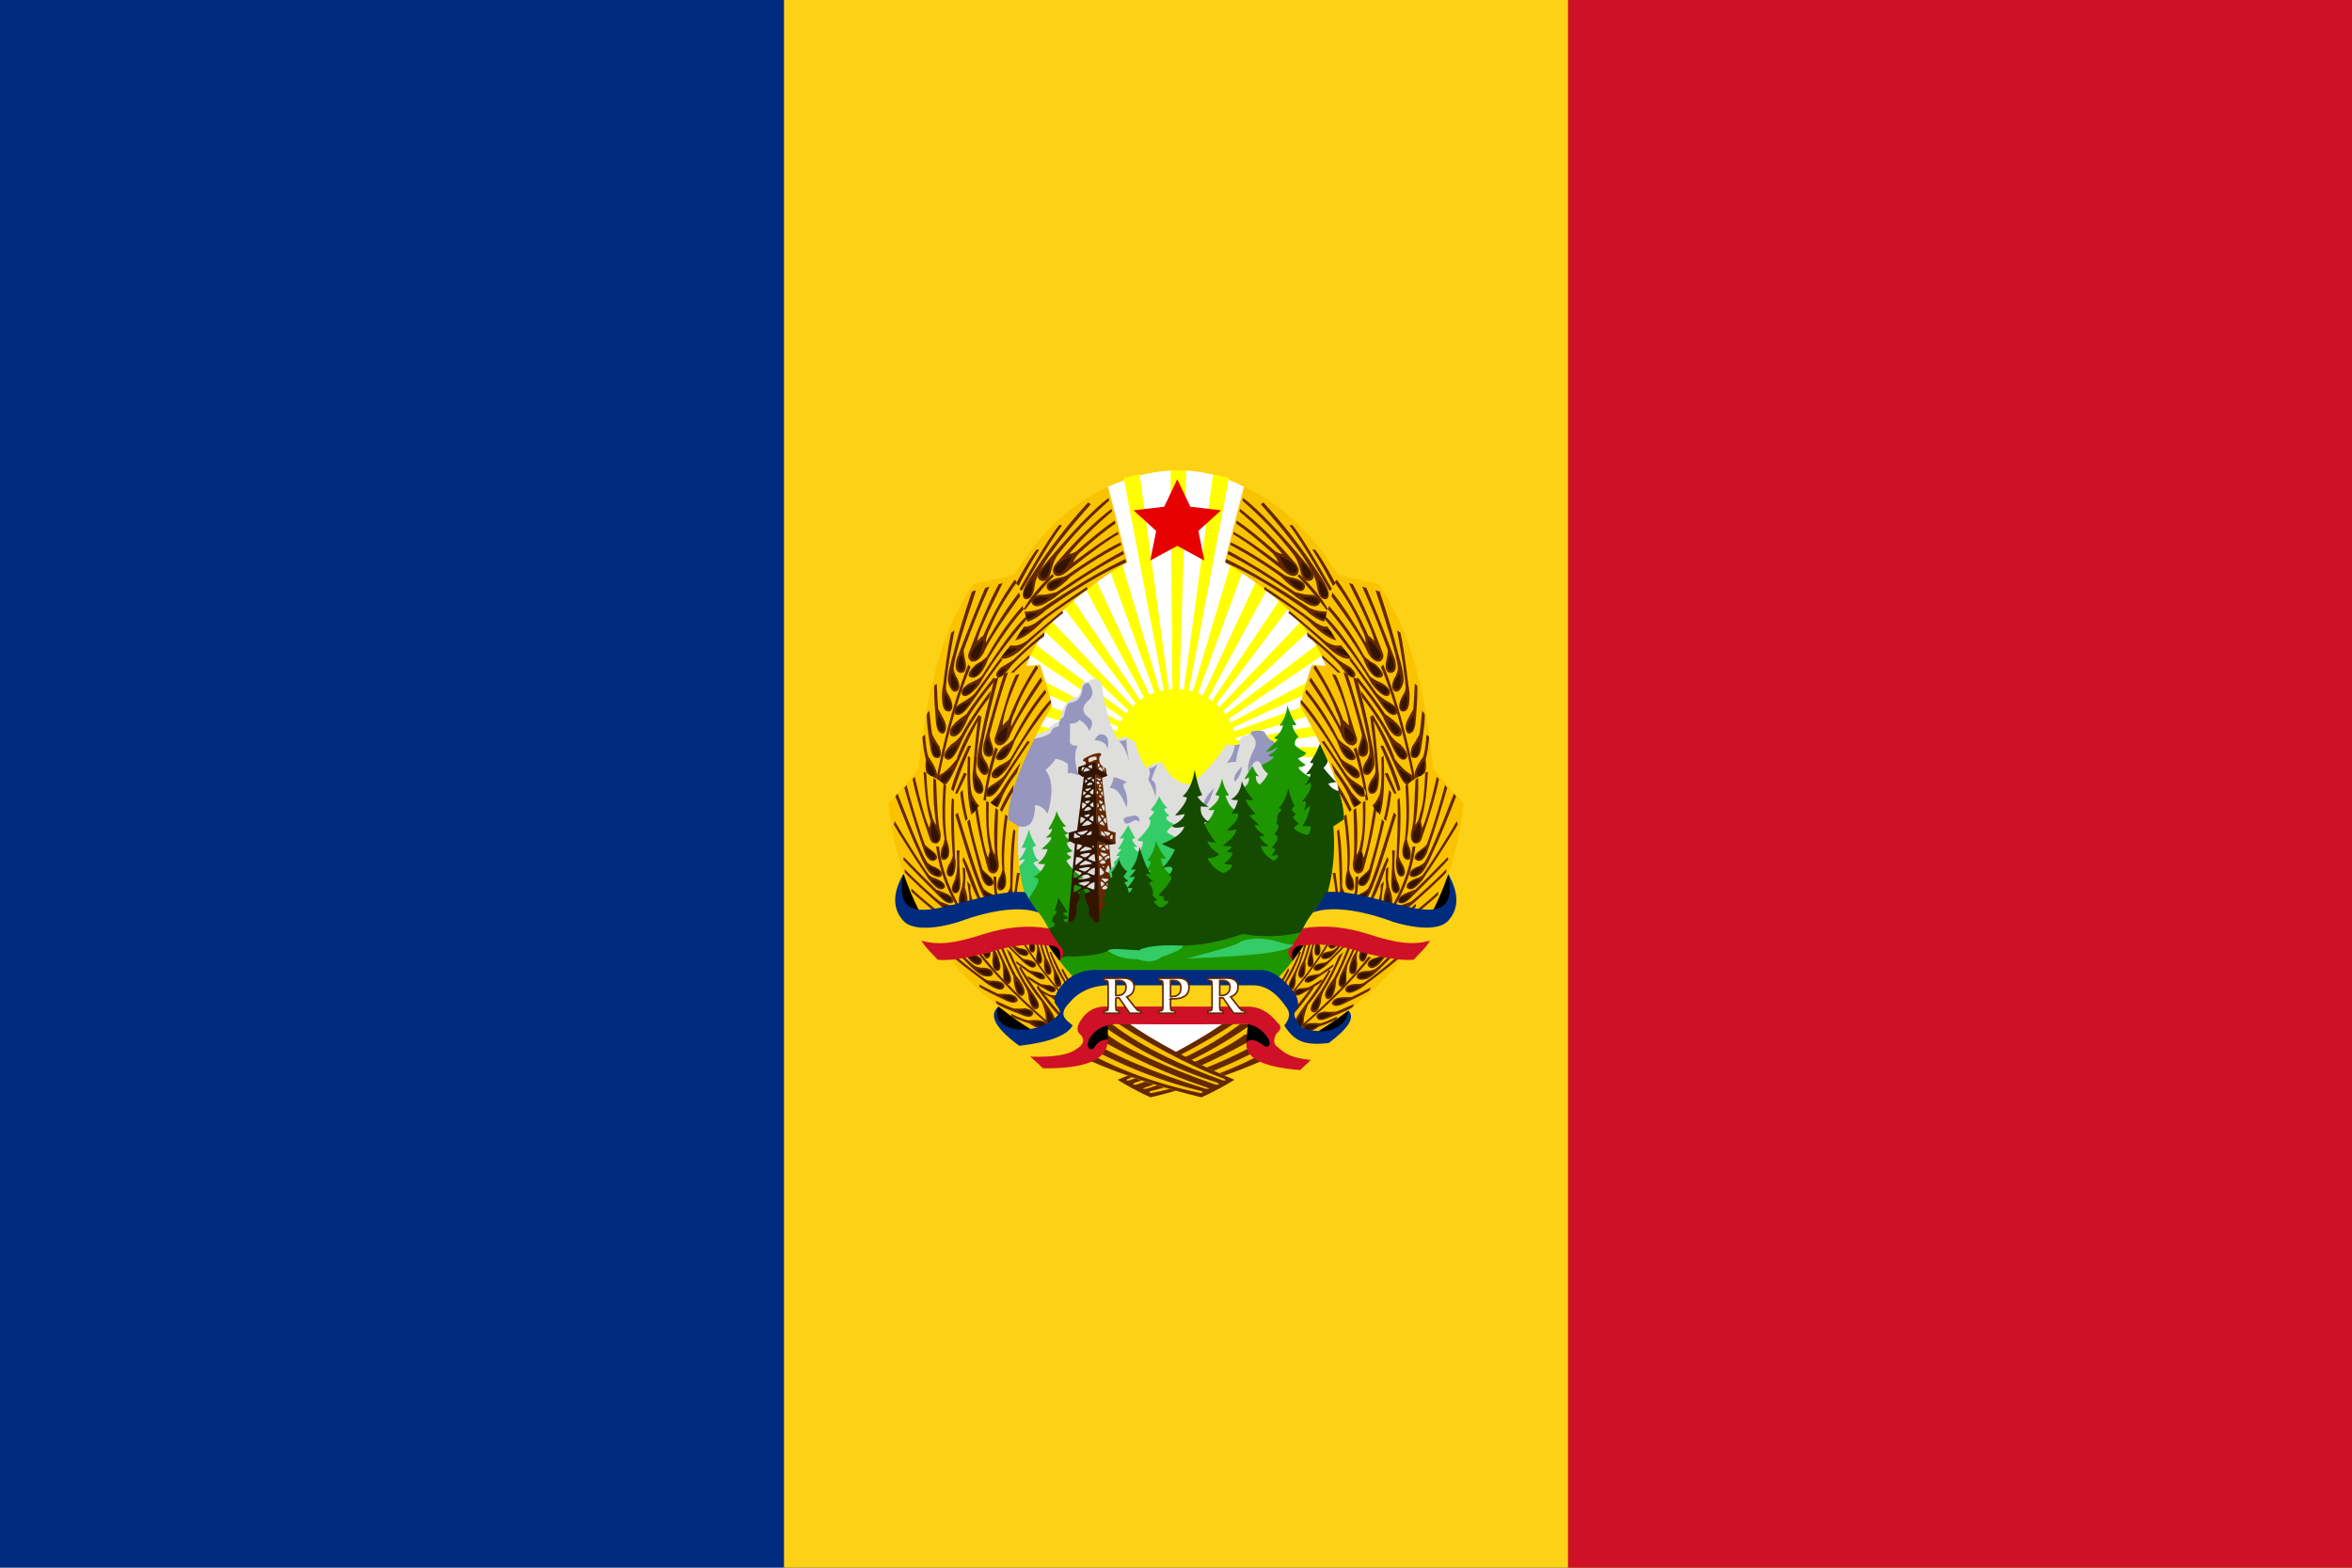
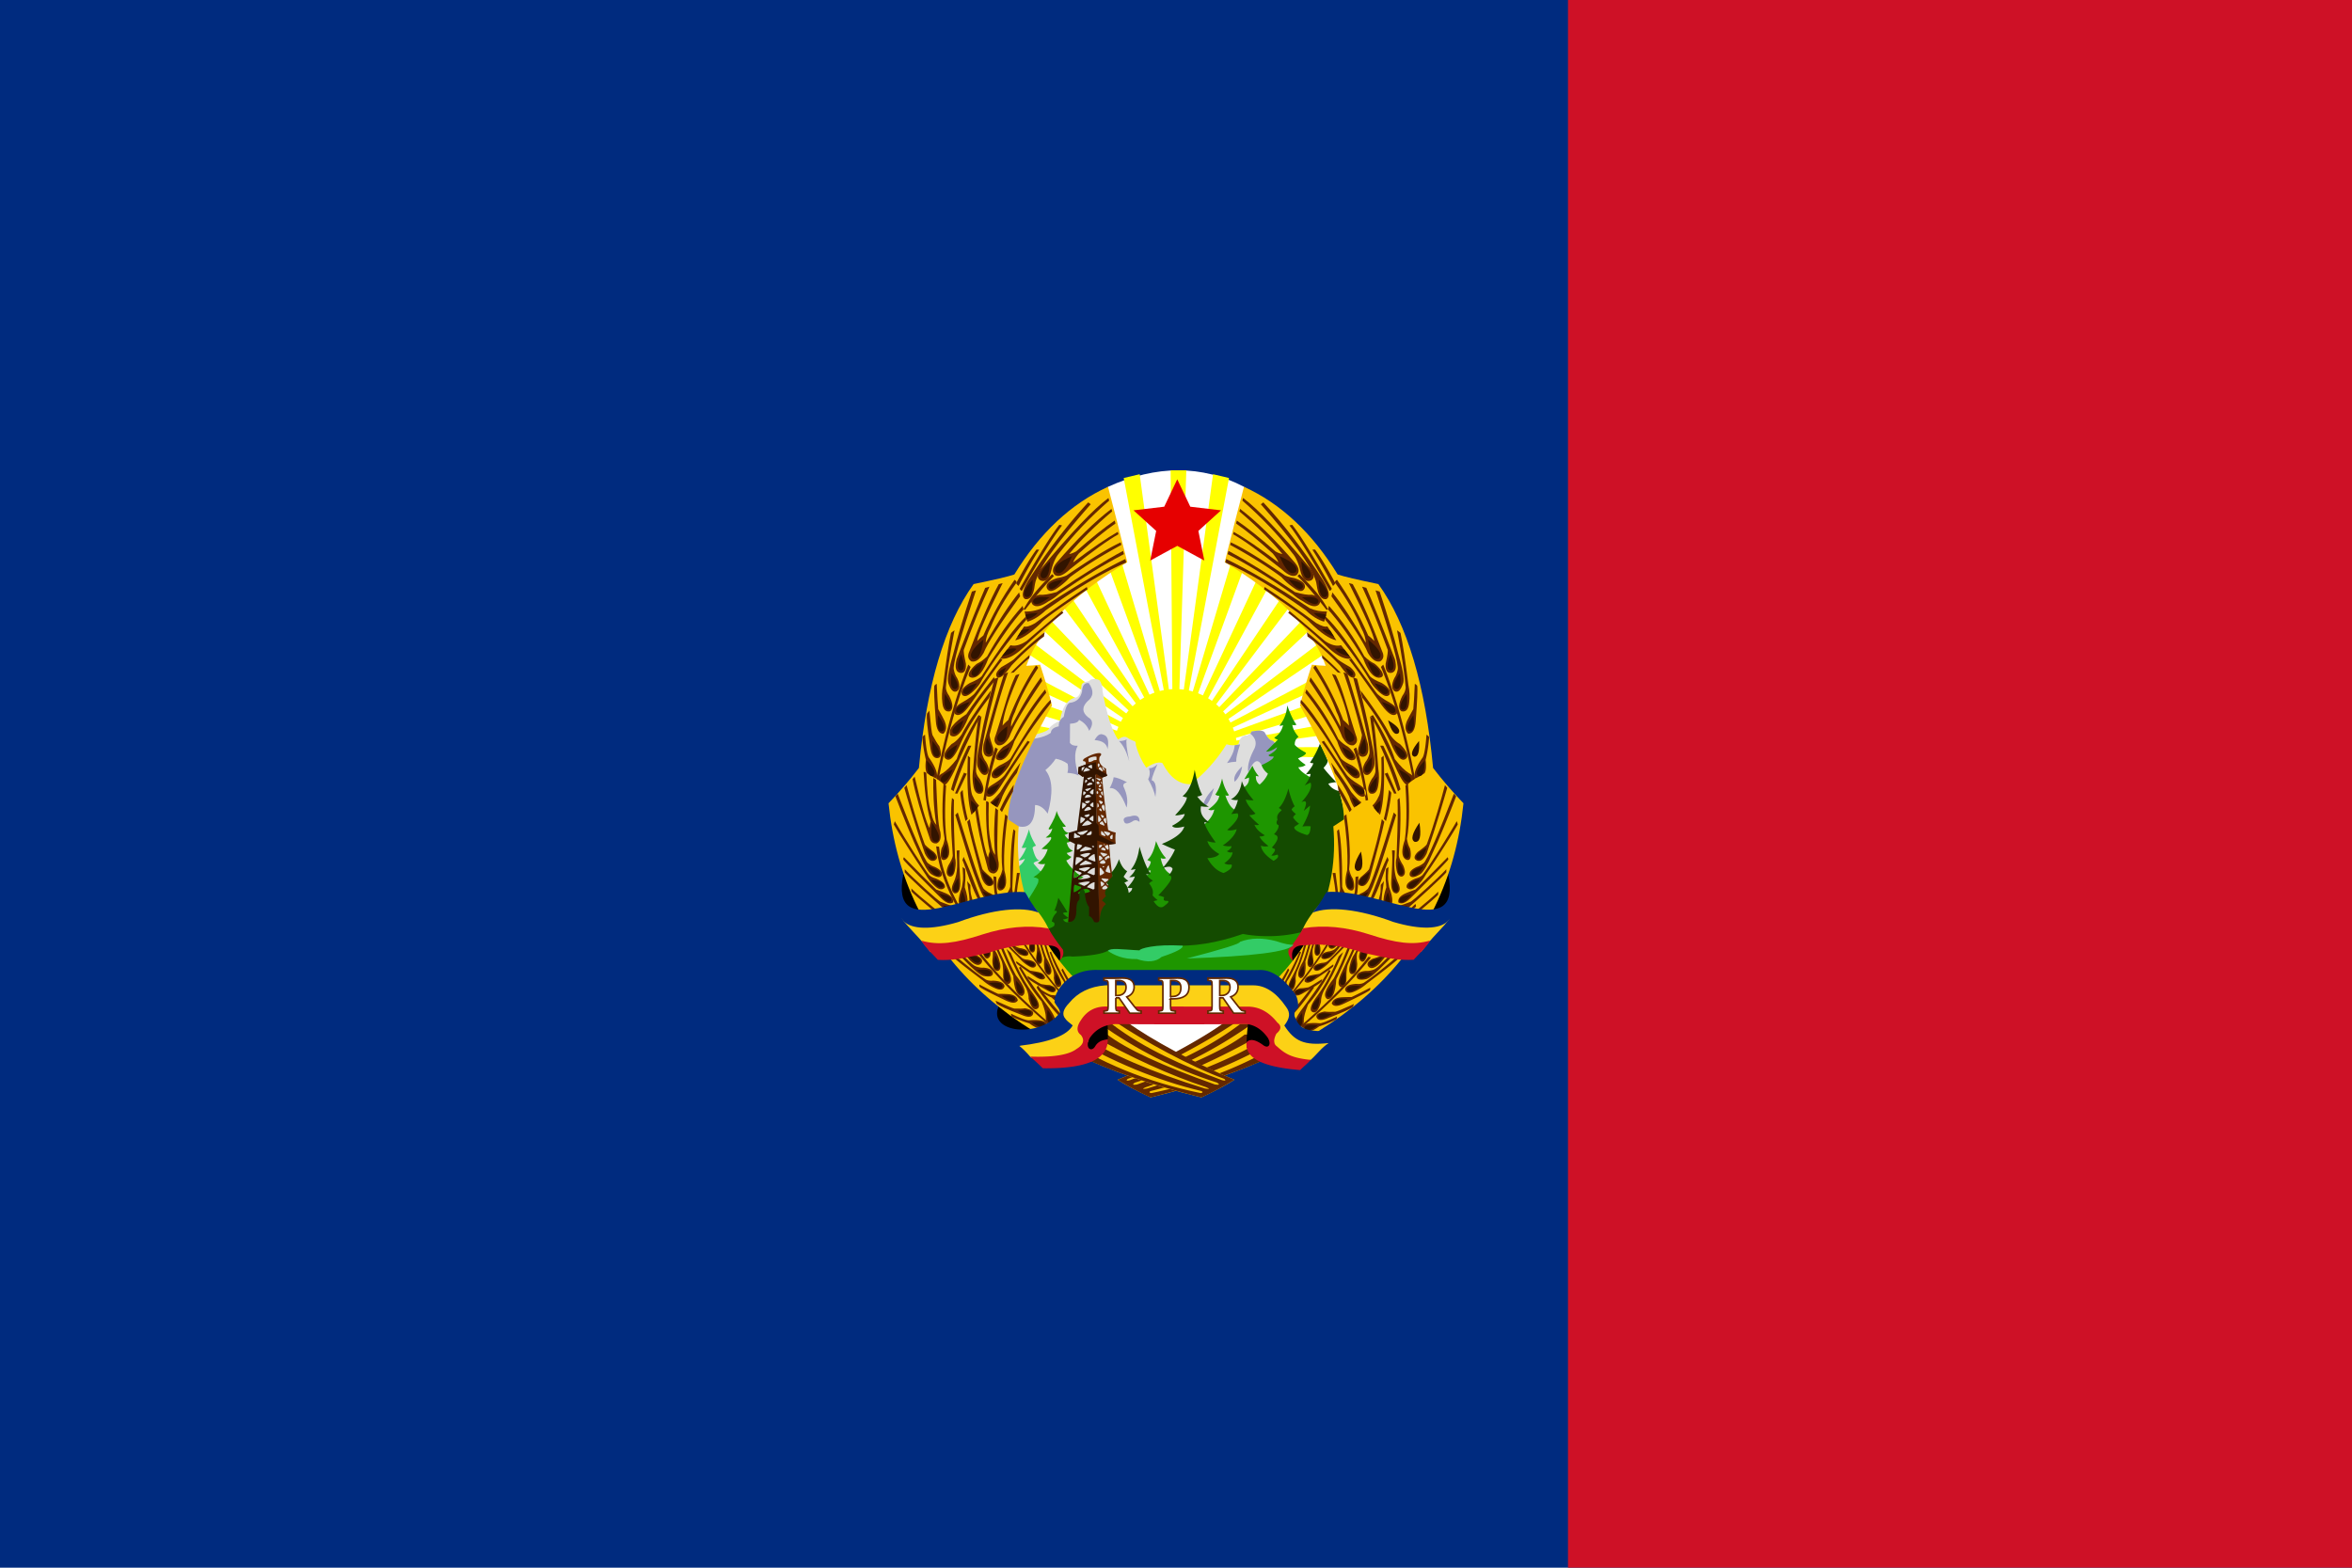
<svg xmlns="http://www.w3.org/2000/svg" width="900" height="600">
  <path fill="#002b7f" d="M0 0h900v600H0z" />
-   <path fill="#fcd116" d="M300 0h600v600H300z" />
  <path fill="#ce1126" d="M600 0h300v600H600z" />
  <g fill-rule="evenodd">
    <path class="fil0" d="M382.219 384.997c8.66-.718 12.934 2.165 12.822 8.648-8.093 8.826-16.564-3.34-12.822-8.648z" />
    <path class="fil1" d="M423.988 186.308c18.598-8.41 35.94-8.41 52.024 0 53.717 64.352 72.232 121.878 55.545 172.578-36.703 34.378-64.378 52.24-83.025 53.587-28.554-2.108-57.157-31.707-85.808-88.797-.15-43.175 20.384-88.529 61.264-137.368z" fill="#fff" />
    <path class="fil2" fill="#ff0" d="m472.67 286.061 35.666-.12 1.096 3.993-36.398-.726zM427.605 286.061l-35.668-.12-1.095 3.993 36.397-.726zM505.415 281.463l-32.746 4.598-.608-2.42 31.771-5.93z" />
    <path class="fil2" fill="#ff0" d="m394.86 281.463 32.745 4.598.608-2.42-31.771-5.93zM500.546 274.081l-29.703 8.955-.852-2.3 29.459-10.649zM399.728 274.081l29.703 8.955.852-2.3-29.46-10.649zM471.16 278.728l33.166-15.253-1.085-4.006-33.63 17.718zM429.114 278.728l-33.166-15.253 1.084-4.006 33.632 17.718zM469.618 275.459l37.126-25.139-1.8-4.331-36.936 28.057zM430.656 275.459 393.53 250.32l1.8-4.331 36.935 28.057zM467.44 272.822l33.527-31.54-2.747-3.86-32.39 33.988zM432.834 272.822l-33.527-31.54 2.747-3.86 32.39 33.988zM464.883 270.186l29.644-39.355-3.505-3.202-27.938 41.616zM435.39 270.186l-29.643-39.355 3.504-3.202 27.94 41.616zM461.758 268.209l24.624-45.57-4.357-3.107-22.256 47.735zM438.516 268.209l-24.624-45.57 4.357-3.107 22.256 47.735zM457.997 266.526l18.75-51.357-4.982-2.216-15.866 53.442zM442.276 266.526l-18.75-51.357 4.983-2.216 15.865 53.442zM454.73 265.24l15.556-82.29-6.111-1.456-11.313 83.345zM445.543 265.24l-15.555-82.29 6.111-1.456 11.313 83.345zM451.276 264.409l2.667-84.41h-6.001l.667 84.41z" />
    <path class="fil2" d="M449.792 263.71c13.044 0 23.622 10.516 23.622 23.483s-10.578 23.483-23.622 23.483-23.622-10.516-23.622-23.483 10.578-23.483 23.622-23.483z" fill="#ff0" />
    <path class="fil3" fill="#e60000" d="m440.137 214.537 2.277-11.345-8.673-7.872 11.756-1.392 4.989-10.486 4.988 10.486 11.756 1.392-8.673 7.872 2.277 11.345-10.348-5.62z" />
    <path class="fil4" d="M394.86 281.463c4.454-1.057 6.658-1.995 6.613-2.812.916-1.05 2.287-1.985 4.114-2.804.86-5.165 2.787-8.107 5.779-8.827 1.397-.106 2.216-1.598 2.458-4.476-.038-.854.656-1.406 2.084-1.657.644-.1 1.111-.352 1.402-.753 1.244-.377 2.38-.315 3.41.188.816 1.19 1.207 2.608 1.174 4.256 1.66 9.037 3.644 15.2 5.953 18.487 1.43-1.102 2.6-1.355 3.508-.759.616.474 1.473.912 2.572 1.314.537.07.762.553.676 1.45.816 3.09 2.153 6.007 4.011 8.752 2.726-1.76 4.793-2.347 6.199-1.76 2.83 5.523 6.46 8.216 10.887 8.078 5.356-4.221 9.897-9.31 13.625-15.27 1.793.52 3.317.509 4.57-.032.497-2.367 1.588-3.471 3.274-3.314 1.09-.516 1.665-1.029 1.726-1.538 2.607-.557 4.273-.458 5 .296 1.13 2.09 2.142 3.155 3.035 3.195 2.384 1.314 4.26 10.592 5.626 27.834-22.826 30.227-58.449 46.785-106.867 49.676-19.51-41.566-16.453-68.075 9.17-79.524z" fill="#dededd" />
    <path class="fil5" d="M393.776 317.39c-.834 2.625-1.779 4.974-2.835 7.046.621.164 1.212.137 1.774-.082a15.277 15.277 0 0 1-2.928 4.88c.479.154 1.27-.04 2.372-.583-.33 1.187-1.564 2.537-3.705 4.052-.761 6.486 1.153 12.358 5.743 17.617 2.593-6.875 5.022-11.786 7.286-14.732-1.4-.205-3.375-1.883-5.928-5.034-.21-.395.54-.806 2.252-1.232-1.021-.044-1.922-1.672-2.703-4.882.27-.343.72-.597 1.352-.761-1.51-2.443-2.403-4.539-2.68-6.288z" fill="#3c6" />
    <path class="fil6" d="M404.284 310.322c.703 2.178 1.896 4.16 3.58 5.948-.343.228-.785.26-1.324.098.556 1.56 1.373 2.34 2.452 2.34-.376.374-.915.65-1.618.829.686 1.121 1.504 1.82 2.452 2.097-.237.489-.785.78-1.644.873.441 1.733 1.227 2.743 2.358 3.03-.67.457-1.457.761-2.358.914.326.648.92 1.143 1.783 1.486-.575.686-1.227 1.143-1.955 1.372.614 1.349 1.84 2.82 3.678 4.412 3.044 23.684-3.489 33.188-12.758 25.562-2.601-2.14-2.261-8.61-5.404-15.12 2.862-4.394 4.113-6.742 3.752-7.046.392-.62-.218-1.095-1.83-1.424 2.173-1.256 3.663-2.939 4.47-5.048-1.187.201-2.122.1-2.804-.3 1.769-1.13 3.032-2.914 3.79-5.35-.834.026-1.617 0-2.35-.075 3.082-2.586 4.244-4.118 3.486-4.595-.379.226-1.01.301-1.894.226 1.49-1.03 2.323-2.21 2.5-3.541-.631.527-1.111.603-1.44.226 2.006-3.32 3.032-5.625 3.078-6.914z" fill="#1e9600" />
    <path class="fil7" d="M412.72 293.592c1.325-.445 2.221-.774 2.689-.987.214-.853-.078-1.279-.877-1.279-.234-.358-.039-.736.584-1.133 2.406-1.365 4.325-2.014 5.757-1.946.692.194.662.659-.088 1.394-.535 1.898.273 3.409 2.426 4.532.048 1.094.195 2.014.438 2.76-.575.194-1.208.426-1.9.697.58 6.412 1.343 13.081 2.29 20.008.974.492 1.935.823 2.883.995a19.82 19.82 0 0 0 0 4.3c-.77.048-1.598.155-2.484.32.536 7.136 1.052 11.542 1.549 13.217-.91 8.59-2.914 14.236-5.512 16.96l-1.309-56.91c-1.768.25-3.435.502-5.001.753-.357-.613-.91-1.005-1.658-1.176.11-.986.182-1.82.213-2.505z" fill="#642800" />
    <path class="fil8" fill="#321400" d="m419.855 321.698.868 31.741-12.021-.479 2.616-29.982-2.439-1.24.113-3.03 3.171-.94 2.589-20.589-.587.094-1.658-1.176.213-2.505 2.689-.987 3.955-.905.161 2.512 3.952 2.095.172.626-1.9.697-2.258-1.442-.325.331.506 18.508.692.978.166 3.674 6.392 3.254-2.484.32z" />
    <path class="fil9" d="M478.418 280.752c2.184 1.8 2.638 3.873 1.36 6.22-1.858 3.657-2.551 6.547-2.079 8.669 1.91-4.57 3.596-5.503 5.06-2.801 3.505 4.212 5.988 3.88 7.45-.998-.914-4.785-2.007-7.574-3.28-8.365-.883-.058-1.859-1.058-2.926-2.998-.491-.923-2.193-1.087-5.108-.493a1.313 1.313 0 0 1-.477.766z" fill="#9696be" />
    <path class="fil6" d="M492.566 269.95c1.177 3.38 2.355 5.851 3.532 7.412-.616.25-1.146.265-1.589.044.174 1.432.973 2.969 2.396 4.609-1.041.707-1.528 1.726-1.458 3.055.73.863 2.153 1.864 4.271 3.004.105.587-.902 1.312-3.02 2.175.416.621 1.388 1.45 2.916 2.485-.52.518-1.458.829-2.813.933.79 1.68 3.793 3.683 9.012 6.007 3.595 24.538-4.68 38.136-24.824 40.795-15.52 1.894-23.656-5.524-24.41-22.255 4.706-2.392 7.395-5.191 8.068-8.397-.844.38-1.61.38-2.3 0 2.664-1.906 4.063-3.659 4.197-5.26-.52.048-1.02-.104-1.495-.456 1.208-1.753 2.07-3.811 2.588-6.174.478 2.4 1.36 4.534 2.644 6.402-.495.276-.963.284-1.404.025 1.212 3.78 2.88 5.776 5.001 5.989 1.31-2.432 1.721-5.275 1.233-8.529 2.051-.952 2.99-2.362 2.818-4.23-.556.248-1.15.458-1.783.629l3.105-5.144c.633 1.543 1.457 2.896 2.473 4.058a5.987 5.987 0 0 1-1.15-.172c-.096 1.487.383 2.592 1.437 3.316 1.476-1.277 2.53-2.668 3.163-4.173-1.189-.895-1.994-1.982-2.415-3.258 3.317-1.552 4.83-2.668 4.538-3.348-1.131.126-1.762-.035-1.893-.482 2.063-1.133 3.143-2.134 3.239-3.003-1.706 1.174-3.092 1.718-4.16 1.631a238.648 238.648 0 0 1 4.486-4.516c-.614-.19-1.074-.457-1.38-.8 1.731-1.044 2.862-2.64 3.391-4.787-.538.214-1.004.285-1.398.214 1.801-2.246 2.796-4.846 2.984-7.799z" fill="#1e9600" />
    <path class="fil4" d="M424.92 334.052c-.001-.383-.001-.383-.65-2.897-.925.59-.547 1.098-1.166 1.861.012.183.015.369.021.563.63.244 1.14.52 1.795.473z" fill="#dededd" />
-     <path class="fil5" d="M434.086 346.575c-4.22-.552-7.492-4.91-9.818-13.074 1.03-.921 1.729-1.637 2.1-2.149.143-.47.082-.9-.186-1.289a16.225 16.225 0 0 0 2.285-2.517c-.535.144-.988.082-1.359-.184.7-.634 1.4-1.473 2.1-2.517-.597.266-1.07.246-1.42-.061.946-1.105 1.728-2.455 2.346-4.051-.659.204-1.235.245-1.729.122 1.03-1.186 2.14-2.864 3.334-5.033a58.275 58.275 0 0 0 2.717 4.972c-.576.082-.988.246-1.235.491.152.823.82 1.746 2.004 2.77-.304.183-.741.157-1.31-.08.225 1.158 1.006 1.842 2.342 2.052.952-2.499 1.27-3.84.952-4.025a4.192 4.192 0 0 1-1.984-.394c3.493-3.525 5.133-5.84 4.922-6.945.132-.644-.106-1.105-.715-1.38 1.39-1.237 2.117-2.158 2.183-2.763a2.49 2.49 0 0 1-1.27-.67c1.297-1.382 2.382-3.105 3.255-5.17.608 1.644 1.693 3.21 3.255 4.696-.966-.184-1.377.052-1.231.71.053.408.741 1.157 2.064 2.25-1.005-.106-1.482.21-1.429.946.593.956 1.694 1.684 3.301 2.182-1.82 1.238-2.814 2.194-2.983 2.869-.264.295 1.915 1.51 6.537 3.642 3.23 21.25-3.113 29.45-19.028 24.6z" fill="#3c6" />
    <path class="fil6" d="M442.36 321.899c1.276 3.151 2.552 5.32 3.828 6.507-.556.327-1.235.327-2.038 0 .7 3.683 2.388 5.893 5.064 6.63 3.54 11.458.494 15.468-9.139 12.03-2.82-3.682-3.705-7.611-2.655-11.785 1.71-.16 2.678-.876 2.902-2.149-.455.11-1.073.13-1.852.062 1.276-1.453 1.893-2.62 1.852-3.5a6.171 6.171 0 0 1-1.297-.552c1.523-1.35 2.635-3.765 3.335-7.243z" fill="#1e9600" />
    <path class="fil9" d="M460.475 307.904c.414-1.867 1.777-3.975 4.09-6.324-1.02 3.604-2.1 5.863-3.242 6.776-.606.03-.888-.12-.848-.452z" fill="#9696be" />
    <path class="fil6" d="M412.603 342.061a16.285 16.285 0 0 0-.102-.352c1.244-1.03 3.461-2.478 4.636-.533-.97.712-3.36.811-4.534.885zm-1.727-.56c-.008-.617-.11-2.533.407-2.903 2.118.711 2.118.711 2.419.915l-.007.389c-.923.627-1.74 1.333-2.819 1.598z" fill="#1e9600" />
    <path class="fil4" d="m418.82 338.487-.028 1.705a6.886 6.886 0 0 0-.443.257c-.543-.18-1.794-.818-2.411-.83.245-.743 2.2-2.035 2.924-1.965l-.041.833zm-4.054.581c-.114-.135-.712-.25-2.01-.794l.006-.332c.916-.163 3.531-.818 4.267-.416-.123.424-1.816 1.55-2.263 1.542zm8.1 1.316c-.394.015-.731.063-1.066-.165l-.037-.424c.45-.496.752-.836 1.412-.893.237.246.475.501.714.757-.092.179-.174.366-.257.554-.256.05-.51.11-.766.171zm-1.505-1.066c-.063-.717-.2-.838-.245-1.852l.396-.09c.346.255.992.541 1.075.98-.432.495-.624.759-1.226.963zm2.42-.437c-.776-1.046-.087-1.076.832-1.86.57-.049.539.4.68.883-.317.075-.624.15-.931.233-.17.423-.183.577-.581.744zm-.966-1.203c-.431-.41-.862-.81-1.293-1.21 0-.095.01-.19.02-.287.895-.03 1.758.181 2.61.25-.002.086.006.18.014.275-.461.468-.773.694-1.35.973z" fill="#dededd" />
    <path class="fil10" d="M505.08 284.597c1.483 3.114 2.475 5.27 2.976 6.468.042.72-.49 1.658-1.596 2.813.954 1.32 2.574 3.14 4.858 5.466-1.612.176-2.617.39-3.016.64.846 1.383 2.223 2.327 4.134 2.834 5.256 17.55 4.668 35.071-1.764 52.561-40.991 12.17-77.84 17.07-110.544 14.697-2.094-7.037-1.893-11.855.605-14.455 2.14-.742 3.033-1.32 2.677-1.733.307-.438 0-.838-.92-1.2.153-1.22.767-2.363 1.84-3.43.153-.648-.153-.838-.92-.572a21.837 21.837 0 0 0 1.552-5.087c1.668 2.553 2.837 4.42 3.508 5.602-.958-.038-1.533.076-1.725.343.515.592 1.21 1.173 2.084 1.744-.742.384-1.424.576-2.046.576.543 1.026 1.376 1.344 2.499.954 1.69-.036 2.559-1.512 2.607-4.428-.01-2.222.344-3.53 1.06-3.922.213-.85.213-1.487 0-1.912.18-1.593.597-2.294 1.25-2.103.427-.053.726.255.897.924.139 2.666.684 4.589 1.634 5.768v3.473c.77.245 1.41.978 1.924 2.199 1.122.436 1.837.212 2.147-.67.15-3.026.94-5.055 2.372-6.085-.31-.457-.812-.935-1.506-1.434a10.91 10.91 0 0 1 1.538-1.625c-.726-1.381-.342-2.592 1.154-3.633-.146-.458-.454-.932-.923-1.423.548-.697 1.249-1.462 2.102-2.297.102-.494.027-1.072-.223-1.733 1.15-1.266 2.113-2.962 2.885-5.09.745 2.343 1.788 3.878 3.129 4.605a288.235 288.235 0 0 0-1.382 2.1c.637.715 1.246 1.24 1.829 1.576-.815.356-1.327.628-1.538.818.891.732 1.447 2.003 1.666 3.813.969-.642 1.395-1.284 1.279-1.926-.705.15-1.292.103-1.76-.142 1.721-1.886 2.657-3.303 2.806-4.249-.581.206-1.292.308-2.131.308 1.214-1.014 2.015-2.054 2.402-3.12-.736.218-1.343.308-1.82.27 1.759-2.083 2.872-5.035 3.339-8.857 1.296 4.602 2.715 8.1 4.258 10.492-.617.123-1.185.147-1.703.074.703 1.092 1.58 1.914 2.63 2.466a4.77 4.77 0 0 0-1.482 1.068c1.296 1.632 1.728 3.141 1.296 4.528.333.454.987 1.08 1.963 1.877-.63.111-1.136.246-1.519.405 1.47 2.332 2.864 2.896 4.185 1.694 1.74-1.3 1.925-1.914.555-1.84-.9-.038-1.135-.492-.703-1.363-.531-.245-1.284-.49-2.26-.736 2.949-3.09 4.59-5.21 4.925-6.364.165-.9-.165-1.31-.988-1.227 1.4-1.719 1.811-2.701 1.235-2.947-.453-.614-1.647-.573-3.581.123 2.202-2.455 3.787-4.829 4.754-7.12-1.05-.348-2.717-1.065-5.001-2.149 5.1-2.101 7.96-4.324 8.582-6.668-2.593.682-4.149.59-4.667-.276 2.982-1.584 4.593-3.093 4.834-4.53-2.16.473-3.38.63-3.662.473 2.821-2.964 4.323-5.247 4.505-6.847-.388.017-.943-.134-1.667-.452 2.29-1.79 3.838-5.155 4.646-10.092.86 4.57 1.819 7.766 2.88 9.59-.64.385-1.28.602-1.92.653 1.414 1.857 2.896 3.146 4.444 3.866-.75.113-1.75.067-3.003-.139-.481 2.515.638 4.603 3.357 6.264-.926 0-1.616-.067-2.07-.2.235 1.556 1.683 4.15 4.343 7.781-1.027.05-2.088-.134-3.182-.552.505 1.891 2.02 3.548 4.545 4.97-.64.938-2.154 1.473-4.545 1.607 1.7 3.063 3.771 4.954 6.212 5.674 2.492-1.121 3.502-2.21 3.03-3.264-1.027.151-1.952 0-2.777-.452 2.037-1.472 3.097-2.878 3.181-4.217-.757.2-1.481.067-2.171-.402 1.245-.686 1.818-1.339 1.717-1.958-.926.15-2.02.067-3.283-.25 3.08-2.143 4.849-4.218 5.303-6.227-1.549.502-2.761.603-3.636.302 3.535-3.096 4.848-5.222 3.94-6.377-.49.034-1.28.134-2.375.301 1.313-1.807 2.155-3.615 2.526-5.422-.674.15-1.55.067-2.627-.251 2.39-1.289 3.771-3.615 4.142-6.979.858 2.444 2.357 4.887 4.495 7.33-.825.084-1.819 0-2.98-.25.236 1.288 1.481 3.079 3.737 5.372-.69.401-1.481.602-2.374.602.522.72 1.751 1.941 3.687 3.665-.437.201-1.01.201-1.717 0 .486 1.417 1.805 2.764 3.957 4.04a3.612 3.612 0 0 1-2.048.449c.474 1.081 1.62 2.3 3.437 3.658a4.417 4.417 0 0 1-2.882-.138c.243 1.932 1.852 3.865 4.826 5.798 1.631-.91 2.129-1.703 1.492-2.382-1.076.391-1.851.506-2.326.345 1.204-1.276 1.62-2.116 1.25-2.519-.347-.092-.694-.276-1.041-.552 1.955-2.151 2.592-3.635 1.909-4.452-.231-.218-.602-.414-1.11-.586 1.26-1.37 1.85-2.531 1.77-3.486-.88-.299-1.019-1.012-.417-2.14-.428-1.219.093-2.392 1.562-3.52-.15-.333-.509-.644-1.076-.931 1.504-1.427 2.73-3.911 3.68-7.454.59 2.691 1.388 4.969 2.395 6.832-.625.403-1.018.829-1.18 1.277.37.541.925 1.105 1.666 1.691-.463.311-.833.737-1.11 1.277.659.99 1.434 1.795 2.325 2.416-.775.46-1.389.874-1.84 1.242-.208 1.001 1.389 2.025 4.79 3.072.857-.046 1.343-1.15 1.459-3.313-.938-.115-1.99-.092-3.16.069 1.898-3.36 2.87-6.028 2.917-8.007-.59.518-1.389 1.197-2.396 2.037.833-1.956 1.065-3.13.695-3.52-.255-.3-.787-.23-1.597.207 3.043-3.382 4.212-5.89 3.506-7.524-.868.369-1.62.737-2.256 1.105 1.377-1.84 2.129-3.313 2.256-4.418-.312-.023-.926.046-1.84.207 1.863-2.174 2.823-3.635 2.881-4.382-.37.115-.787.046-1.25-.207 1.603-2.326 2.87-4.74 3.804-7.242z" fill="#144b00" />
    <path class="fil6" d="M402.398 368.874c2.78-2.271 5.435-3.192 7.968-2.763 6.855-.245 11.364-.982 13.525-2.21 12.97.184 21-.491 24.087-2.026 8.585.491 17.787-.983 27.608-4.42 8.955 1.657 18.841.906 27.056-2.102-2.132 26.31-21.296 32.013-50.773 28.257-29.46-1.965-45.95-6.877-49.47-14.736z" fill="#1e9600" />
    <path class="fil11" d="M494.677 367.73c3.722.043 4.927-2.08 4.395-5.948-5.24-.295-6.557 1.738-4.395 5.949z" />
-     <path class="fil0" d="M554.172 334.524c-4.953 2.394-8.294 7.218-10.022 14.473 5.259 3.209 8.448 3.486 9.907 1.105 2.88-2.025 2.919-7.218.115-15.578zm-38.223 52.212c1.366 3.921-3.694 7.788-9.667 10.199-8.078-4.095-3.018-7.961 9.667-10.199z" />
+     <path class="fil0" d="M554.172 334.524c-4.953 2.394-8.294 7.218-10.022 14.473 5.259 3.209 8.448 3.486 9.907 1.105 2.88-2.025 2.919-7.218.115-15.578zm-38.223 52.212z" />
    <path class="fil12" d="M427.657 413.265c41.451-17.306 86.87-46.2 82.544-96.98l4.054-2.658c.128-8.755-5.472-23.29-16.802-43.606 1.223-4.994 2.736-10.2 4.541-15.618 1.945.23 3.705.368 5.28.414-4.781-13.82-17.71-27.103-38.626-39.642 2.918-11.74 5.373-21.363 7.364-28.868 14.172 6.492 26.121 17.68 35.847 33.565 2.404.802 7.596 2.025 15.574 3.671 11.055 15.35 18.034 38.804 20.937 70.363 3.404 4.476 7.28 8.989 11.63 13.538-5.892 57.3-45.8 94.819-119.725 112.556-5.576-2.617-9.782-4.863-12.618-6.735z" fill="#fac300" />
    <path class="fil9" d="M475.302 293.305c-2.517 2.39-3.466 4.356-2.844 5.9 1.536-1.414 2.485-3.38 2.844-5.9zM389.8 316.286c4.164.884 6.254-1.845 6.27-8.188 1.785.058 3.393 1.163 4.827 3.315 2.164-7.822 1.872-13.376-.878-16.662 1.609-1.338 2.925-2.792 3.949-4.362 1.638.29 3.159.93 4.563 1.92.263 1.279.234 2.442-.088 3.489 1.843.116 3.276.465 4.3 1.046-1.638-5.03-1.755-8.84-.351-11.427-1.346.116-2.34-.233-2.984-1.047-.012-2.316 0-4.769.037-7.36 2.073-.138 3.22-.638 3.44-1.498 1.86.892 3.163 2.294 3.91 4.206 1.582-2.443 1.454-4.164-.384-5.162-2.372-1.87-2.479-3.909-.32-6.118 2.393-1.827 2.564-4.164.512-7.01-1.624-.15-2.478.934-2.564 3.25-.575 2.508-2.028 3.931-4.36 4.27-1.089-.107-1.965 1.7-2.628 5.417-1.31.766-1.951 1.976-1.923 3.632-1.962.398-2.966 1.227-3.013 2.486-1.41.956-3.077 1.614-5 1.976.489-.059-1.697.337-6.557 1.19-8.175 14.568-11.049 25.76-8.62 33.576 4.16.092 6.781-.221 7.862-.939z" fill="#9696be" />
    <path class="fil0" d="M345.652 334.566c4.954 2.394 8.295 7.218 10.023 14.473-5.26 3.209-8.448 3.486-9.908 1.105-2.88-2.026-2.918-7.218-.115-15.578z" />
    <path class="fil11" d="M405.539 367.562c-3.723.042-5.318-1.87-4.786-5.738 5.239-.295 6.948 1.527 4.786 5.738z" />
    <path class="fil7" d="M440.286 420c25.798-6.416 46.409-14.376 61.835-23.88-1.185-.004-3.539-.004-7.063 0-15.932 10.635-34.087 18.048-54.465 22.237-.803-.078-.934-.33-.394-.755 16.943-4.038 34.212-11.2 51.809-21.485a324.636 324.636 0 0 0-5.586-.028c-11.233 7.385-27.067 14.227-47.503 20.528-1.775.302-1.952.138-.53-.493 13.793-4.515 28.595-11.242 44.405-20.182-2.569.02-4.736.026-6.5.02-7.202 5.523-20.943 11.896-41.222 19.119-1.646.239-1.909-.004-.789-.73 16.647-5.297 30.774-12.613 44.827-22.46-1.852-.02-3.023-.028-4.465-.022-12.538 9.584-27.577 16.122-42.265 21.555-1.29.326-1.578.162-.866-.492 12.991-4.709 31.223-14.781 41.006-21.399-1.482-.016-3.23-.01-4.292-.01-8.083 5.948-26.445 15.958-40.56 21.742 4.27 2.628 8.476 4.873 12.619 6.735z" fill="#642800" />
    <path class="fil12" d="M472.343 413.265c-41.214-17.207-86.869-46.207-82.544-96.98l-4.054-2.658c-.128-8.755 5.472-23.29 16.802-43.606-1.223-4.994-2.736-10.2-4.541-15.618-1.945.23-3.705.368-5.28.414 4.781-13.82 17.71-27.103 38.626-39.642-2.918-11.74-5.373-21.363-7.364-28.868-14.172 6.492-26.121 17.68-35.847 33.565-2.404.802-7.596 2.025-15.574 3.671-11.055 15.35-18.034 38.804-20.937 70.363-3.404 4.476-7.28 8.989-11.63 13.538 5.892 57.3 45.8 94.819 119.725 112.556 5.576-2.617 9.782-4.863 12.618-6.735z" fill="#fac300" />
    <path class="fil9" d="m473.065 291.24-.052.283c-1.273.058-2.44.233-3.496.524 1.83-2.48 2.81-4.758 2.939-6.833-.125.012.562-.086 2.061-.295-1.072 3.26-1.557 5.368-1.452 6.32zm-42.93 23.204c-.54-1.155.202-1.807 2.222-1.958 2.542-.82 3.77-.134 3.687 2.059-.977-.754-1.886-.804-2.728-.151-1.767 1.054-2.828 1.071-3.181.05zm-5.506-12.803c.842-1.556 1.347-2.945 1.516-4.167 1.195.1 2.895.736 5.1 1.908-1.18.342-1.617.91-1.313 1.707 1.364 2.895 1.751 5.556 1.162 7.983-1.977-5.255-4.132-7.732-6.465-7.43zm16.478-2.872c1.148.719 1.482 2.8 1 6.243-.333-1.86-1.26-4.125-2.778-6.795.704-1.252.815-2.652.333-4.198 1 .055 2.075-.442 3.223-1.492-2 4.475-2.593 6.555-1.778 6.242zm-9.947-15.799c-.795.44-1.778.663-2.947.671 1.67 1.65 2.967 4.261 3.892 7.836-1.019-5.045-1.334-7.88-.945-8.507zm-7.356 3.76c.628-3.343.045-5.207-1.75-5.592-1.097-.483-2.166.22-3.208 2.112 3.014.221 4.667 1.381 4.958 3.48z" fill="#9696be" />
    <path class="fil7" d="M459.725 420c-25.797-6.416-46.409-14.376-61.834-23.88 1.184-.004 3.538-.004 7.062 0 15.932 10.635 34.087 18.048 54.465 22.237.803-.078.934-.33.394-.755-16.942-4.038-34.212-11.2-51.809-21.485 2.424-.028 4.286-.037 5.586-.028 11.233 7.385 27.068 14.227 47.503 20.528 1.775.302 1.952.138.53-.493-13.793-4.515-28.594-11.242-44.405-20.182 2.57.02 4.736.026 6.501.02 7.201 5.523 20.942 11.896 41.221 19.119 1.646.239 1.91-.004.79-.73-16.648-5.297-30.775-12.613-44.827-22.46 1.851-.02 3.022-.028 4.464-.022 12.538 9.584 27.577 16.122 42.266 21.555 1.289.326 1.577.162.865-.492-12.991-4.709-31.223-14.781-41.005-21.399 1.481-.016 3.229-.01 4.29-.01 8.085 5.948 26.446 15.958 40.56 21.742-4.269 2.628-8.475 4.873-12.617 6.735zM387.81 317.377c-.792 4.061-1.29 11.227-1.237 22.028-.151.833-.814 2.049-1.99 3.65-1.119 2.204-1.078 3.61.122 4.217 1.145.292 1.955-.64 2.43-2.796.404-1.647.482-3.054.233-4.22.27-6.2.32-13.523 1.166-22.158-.327-.419-.568-.66-.724-.721z" fill="#642800" />
    <path class="fil7" d="M389.127 334.114c-.655 4.4-1.11 11.649-3.105 15.823-1.026 1.911-.932 3.216.283 3.915 1.555.178 2.373-1.36 2.455-4.615.036-9.39 1.26-13.215 1.44-15.076.288-.019-.211-.104-1.073-.047zm-20.387-6.172c3.648 7.425 5.618 15.018 7.7 18.164.527.642 1.362 1.154 2.506 1.537 2.56 1.28 3.631 2.516 3.217 3.709-1.041 1.015-2.31.727-3.807-.863-1.281-1.295-2.345-2.835-3.191-4.62-3.734-6.442-5.433-13.548-6.886-16.7.112-.401.266-.81.46-1.227zm-.397 3.897c.355 5.845.21 4.29-.257 7.703-1.708 4.525-1.629 7.189.239 7.992 2.25-.205 2.535-2.848.854-7.928.117-3.344.422-1.577.117-7.08l-.953-.687zm-22.15 1.997c.612 1.033 11.05 10.701 15.537 14.44 2.046 1.87 3.557 2.33 4.535 1.381.761-.775.055-1.804-2.12-3.086-.861-.16-2.24-.62-4.139-1.381-.83-.169-10.716-9.187-13.803-12.51l-.01 1.156zm2.586 7.359c.665 1 11.598 10.112 16.276 13.613 2.142 1.76 3.675 2.141 4.601 1.142.72-.814-.04-1.804-2.28-2.972-.867-.114-2.27-.502-4.205-1.163-.838-.125-11.185-8.617-14.442-11.775l.05 1.155z" fill="#642800" />
    <path class="fil7" d="M372.515 345.988c1.329 4.294 1.17 6.522-.476 6.682-1.545.122-2.117-1.41-1.715-4.595 1.46-2.997.002-7.886-.227-10.912.509.87 1.007 1.12 1.208 1.642.058 3.695.036 2.564 1.21 7.183zm103.159-155.395c5.78 4.313 14.355 13.318 25.725 27.013 1.634 2.168 1.735 3.68.3 4.535-1.755.69-3.048-.24-3.879-2.789-.798-3.501-1.874-6.022-3.227-7.56-5.533-7.125-11.932-13.855-19.197-20.19l.278-1.009z" fill="#642800" />
    <path class="fil7" d="M474.523 194.763c6.212 4.675 13.237 11.578 21.077 20.706 1.537 1.895 1.73 3.427.582 4.595-1.334.886-3.237.171-5.707-2.144-8.589-6.852-14.8-11.335-18.632-13.446l.255-.924c4.157 2.343 9.856 6.25 17.097 11.723-.27-.865-.989-2.005-2.158-3.422-5.447-4.964-10.133-8.796-14.057-11.498l.309-1.117c3.896 2.629 8.808 6.56 14.735 11.792 1.027.582 1.923.914 2.687.996-4.428-5.33-9.913-10.759-16.456-16.29l.268-.971z" fill="#642800" />
    <path class="fil7" d="M470.984 207.588c4.348 1.958 11.236 6.167 20.665 12.627.865.417 2.058.759 3.577 1.026 3.139.99 4.482 2.25 4.028 3.78-.547 1.336-1.654 1.52-3.322.55a27.713 27.713 0 0 1-5.574-4.693c-5.386-4.025-11.932-8.137-19.638-12.335l.264-.955z" fill="#642800" />
    <path class="fil7" d="M470.084 210.85c7.174 3.831 15.65 9.084 25.426 15.759 2.889.826 5.083 1.17 6.583 1.03 2.895.739 3.781 1.964 2.659 3.678-1.22 1.256-3.298.844-6.233-1.234-1.216-.606-2.547-1.531-3.99-2.777-9.327-6.484-17.589-11.557-24.786-15.22l.34-1.236z" fill="#642800" />
    <path class="fil7" d="M506.673 237.93c-2.268-.633-4.588-2.069-6.961-4.31-12.118-8.606-22.401-14.72-30.85-18.342l.363-1.318c9.118 4.423 19.777 10.7 31.977 18.83 2.002.885 4.189 1.307 6.56 1.266-.357 1.636-.72 2.927-1.089 3.873zm-.256-15.651c-7.346-11.42-15.012-21.418-22.996-29.994-.27.166-.593.405-.967.715 12.023 13.628 18.939 23.132 20.747 28.512.348.787.632 2.007.853 3.66.579 3 1.726 4.38 3.442 4.137 1.555-.786 1.196-3.129-1.079-7.03zm-22.471 2.386c6.535 4.295 13.12 8.901 19.755 13.82 2.014 1.143 3.42 1.564 4.217 1.264.825 1.137 1.972 2.912 3.441 5.325-2.648-.57-5.96-2.803-9.937-6.699-.896-1.221-6.817-5.493-17.764-12.817.132-.346.228-.643.288-.893z" fill="#642800" />
    <path class="fil7" d="M493.446 233.853c4.247 3.533 8.77 7.364 13.568 11.492 2.305 1.537 4.356 2.072 6.154 1.604a670.213 670.213 0 0 1 3.938 5.063c-2.516.567-5.69-1.03-9.525-4.79-4.45-4.205-9.331-8.43-14.646-12.674l.51-.695zm6.596 8.091c4.484 3.624 8.425 7.089 11.824 10.393.663.553 2.244 1.544 4.743 2.97 1.963 1.704 2.497 3.009 1.603 3.914-1.04.598-2.858-.911-5.452-4.526-4.127-4.351-8.272-8.052-12.433-11.103a10.74 10.74 0 0 0-.285-1.648zm13.047 15.622c-2.01-2.113-4.398-4.385-7.162-6.816.026.407.04.798.04 1.174.907.616 2.896 2.441 5.967 5.474.272.01.657.065 1.155.168zm-4.304-31.497c-7.003-12.452-12.123-20.767-15.358-24.944.295-.11.64-.195 1.035-.256 3.06 3.825 8.12 11.988 15.175 24.49-.428.62-.712.856-.852.71zm1.254-1.87c-2.829-5.464-5.452-10.078-7.87-13.843l1.049-.018c2.18 2.947 4.767 7.246 7.758 12.897-.43.647-.742.968-.937.964zm-1.87 9.046c-2.096-3.99-5.753-8.49-10.971-13.5l-.696.717c3.195 3.216 6.882 7.531 11.061 12.945l.605-.162z" fill="#642800" />
    <path class="fil7" d="m516.15 223.16 1.486.407c3.32 6.08 7.06 14.631 11.224 25.654.84 1.75.594 3.058-.741 3.925-1.614.373-3.176-.712-4.687-3.255-1.48-3.712-6.132-10.938-13.958-21.678l.383-1.467c3.78 4.677 8.032 11.093 12.755 19.247.01-1.649-.604-3.594-1.839-5.835-2.047-5.072-5.358-10.798-9.933-17.178-.06-.391.195-.748.766-1.07 4.662 6.63 8.642 13.731 11.94 21.306.939.712 1.723 1.427 2.353 2.145-.32-2.508-3.569-9.909-9.749-22.202z" fill="#642800" />
    <path class="fil7" d="M530.988 248.617c-3.535-9.67-6.792-17.692-9.772-24.066l1.608.442c2.271 5.144 5.92 14.247 10.944 27.31.768 3.104.34 4.843-1.283 5.216-1.633.261-2.392-.89-2.275-3.45.733-3.211.992-5.029.778-5.452zm-3.369 10.792c-2.18-.125-4.17-2.564-5.97-7.315-4.77-7.842-9.264-14.125-13.48-18.849.054-.24.17-.695.348-1.368 5.178 5.786 9.697 12.223 13.557 19.31 1.311 1.291 2.575 2.212 3.792 2.761.948.521 5.716 5.179 1.753 5.46z" fill="#642800" />
    <path class="fil7" d="M526.357 225.963c6.117 18.344 8.947 28.455 8.488 30.332-.273 1.349-.699 2.42-1.277 3.213-1.168 2.415-1.138 4.1.089 5.056 1.307.643 2.412-.428 3.313-3.214.448-1.576-.224-5.408-2.016-11.498-1.514-6.102-3.858-13.922-7.033-23.459l-1.564-.43zm-19.068 10.05c3.894 3.589 9.534 11.197 16.922 22.824.746.776 2.256 1.634 4.53 2.575 2.658 1.608 3.636 3.103 2.936 4.485-.878 1.019-2.322.55-4.332-1.408-1.575-1.47-2.666-2.893-3.273-4.267-4.154-6.938-9.803-14.606-16.949-23.004.008-.642.063-1.044.166-1.205z" fill="#642800" />
    <path class="fil7" d="M517.105 252.011c1.362 1.82 4.505 6.138 9.427 12.955.812 1.156 2.59 2.486 5.336 3.992 2.358 1.358 3.212 2.782 2.563 4.27-1.349 1.154-3.24.056-5.67-3.296-6.827-9.795-10.999-15.61-12.516-17.443l.86-.478zm17.476-10.775c1.905 10.036 3.005 17.348 3.302 21.934-.035 1-.458 2.055-1.268 3.169-1.506 2.932-1.63 4.893-.374 5.882 1.724.413 2.721-.679 2.994-3.274.28-2.153.176-4.426-.31-6.818-1.113-9.064-2.12-15.696-3.02-19.898-.396-.349-.838-.68-1.324-.995zm7.712 21.213c.22 1.267.03 5.798-.571 13.593-.25 3.226-1.212 4.818-2.887 4.775-1.19-1.143-1.345-2.768-.464-4.878.51-1.087 1.323-2.6 2.436-4.537.174-1.614.365-4.839.573-9.675.399.158.703.4.913.722z" fill="#642800" />
-     <path class="fil7" d="M519.459 259.154c4.67 5.78 8.196 10.507 10.58 14.18 5.099 3.335 7.127 6.052 6.084 8.15-2.182 1.358-4.52-1.084-7.016-7.328-2.225-3.676-5.546-8.227-9.962-13.654l.314-1.348zm25.66 13.987c.265 1.458-.142 5.612-1.222 12.463-.363 3.289-1.357 4.798-2.982 4.528-1.295-.246-1.472-1.765-.53-4.556.647-.757 1.522-2.175 2.626-4.253.26-.6.655-3.71 1.187-9.33l.92 1.148z" fill="#642800" />
    <path class="fil7" d="M532.077 284.198c2.192 5.214 4.09 7.329 5.694 6.346 1.484-.95.79-2.878-2.083-5.782-1.393-.751-2.675-1.982-3.846-3.692-2.205-4.199-5.935-9.803-11.19-16.813.228 1.222.458 2.164.689 2.825 4.843 6.286 8.421 11.991 10.736 17.116zm14.787-2.125c-.34-.448-.677-.732-1.012-.85-.386 5.212-.936 8.195-1.65 8.951-2.472 3.575-3.382 6.172-2.73 7.792.928-.346 2.142-1.028 3.64-2.045.567-.878.704-2.574.41-5.088a51.894 51.894 0 0 0 1.342-8.76z" fill="#642800" />
    <path class="fil7" d="M525.402 273.71c4.258 7.071 7.037 12.682 8.335 16.832 2.083 2.67 3.902 4.476 5.456 5.42.585.217 1.345.885 2.278 2.005-1.374.974-2.378 1.776-3.011 2.406-1.101.02-2.963-3.088-5.586-9.32-3.44-7.769-6.22-13.441-8.34-17.019l.868-.325z" fill="#642800" />
    <path class="fil7" d="M541.472 297.967c-3.045-16.206-7.102-30.745-12.17-43.617l-.884.91c4.63 10.972 8.729 25.39 12.295 43.254.317-.232.57-.415.759-.547zm-5.579 4.145-.96.742c-2.054-6.248-4.317-12.062-6.788-17.443.674-.038 1.08-.019 1.216.06 3.224 6.71 5.402 12.257 6.532 16.641zm-26.2-44.168 1.43.461c2.928 5.942 4.262 12.45 7.758 23.132.73 1.704.42 2.935-.929 3.694-1.596.275-3.066-.833-4.41-3.324-1.253-3.6-5.424-10.697-12.513-21.29l.45-1.374c3.452 4.63 7.273 10.937 11.464 18.92.095-1.568-.403-3.447-1.493-5.637-1.738-4.922-4.675-10.527-8.814-16.815-.038-.375.23-.7.804-.979A113.355 113.355 0 0 1 514 275.568c.88.724 1.61 1.442 2.188 2.155-.182-2.4-1.095-7.791-6.495-19.779z" fill="#642800" />
    <path class="fil7" d="M521.115 281.054c-2.454-9.505-4.807-17.423-7.058-23.753l1.52.579c1.687 5.095 4.31 14.075 7.868 26.941.431 3.014-.162 4.617-1.78 4.808-1.617.084-2.238-1.08-1.863-3.493 1.04-2.966 1.478-4.66 1.313-5.082zm-3.98 9.926c-2.123-.226-3.94-2.64-5.453-7.246-4.254-7.687-8.319-13.879-12.194-18.576.066-.225.203-.653.413-1.283 4.759 5.754 8.84 12.093 12.243 19.017 1.215 1.293 2.402 2.23 3.562 2.812.9.542 5.317 5.203 1.43 5.276z" fill="#642800" />
    <path class="fil7" d="M517.781 259.264c4.713 17.82 6.78 27.606 6.204 29.358-.36 1.263-.848 2.251-1.467 2.966-1.306 2.216-1.393 3.818-.26 4.807 1.231.696 2.383-.248 3.454-2.834.546-1.466.153-5.149-1.179-11.049-1.058-5.893-2.81-13.472-5.254-22.736l-1.498-.512zm-19.925 8.582c3.619 3.602 8.736 11.11 15.35 22.524.689.774 2.12 1.664 4.293 2.67 2.514 1.658 3.392 3.127 2.636 4.407-.91.925-2.297.408-4.16-1.551-1.463-1.475-2.455-2.88-2.977-4.217-3.698-6.798-8.82-14.364-15.366-22.696.04-.61.116-.989.224-1.138z" fill="#642800" />
    <path class="fil7" d="M506.618 283.534c1.236 1.796 4.082 6.054 8.538 12.775.733 1.138 2.402 2.49 5.007 4.056 2.233 1.407 2.994 2.802 2.282 4.184-1.378 1.031-3.168-.106-5.37-3.41-6.161-9.645-9.936-15.376-11.323-17.194l.866-.411zm17.637-9.385c1.34 9.633 2.035 16.636 2.086 21.01-.086.948-.554 1.93-1.404 2.95-1.624 2.713-1.847 4.57-.67 5.572 1.662.477 2.694-.512 3.095-2.965.385-2.033.402-4.198.05-6.496-.615-8.669-1.254-15.022-1.915-19.06-.369-.351-.783-.688-1.242-1.01zm-7.178 29.004c-2.007-3.34-4.6-7.13-7.78-11.37.813 2.364 1.3 3.736 1.461 4.117 2.29 2.952 4.116 5.911 5.48 8.879.65 1.925 1.293 3.352 1.926 4.28 1.202-.768 2.136-1.417 2.801-1.946-.898-.637-2.194-1.956-3.888-3.96zm1.91-17.075c-.202.07-.536.278-1.003.621 2.307 7.053 3.84 13.626 4.6 19.721l.942-.217c-1.168-8.068-2.682-14.776-4.54-20.125z" fill="#642800" />
    <path class="fil7" d="M528.574 289.939c.241 8.61-.121 13.605-1.087 14.987-.628 1.42-1.396 2.53-2.305 3.329a17.994 17.994 0 0 0 2.899 3.574c1.403-4.656 1.856-12.204 1.358-22.644-.392.404-.68.655-.865.754z" fill="#642800" />
    <path class="fil8" d="M542.94 297.034c-1.529-.722-.797-2.7 2.196-5.932.032 4.15-.7 6.127-2.196 5.932zm-3.28 2.013c-1.323 1.05-2.79-.471-4.4-4.562 3.765 1.79 5.232 3.311 4.4 4.562zm-2.096-9.187c-1.394.954-2.75-.664-4.07-4.857 3.63 2.047 4.988 3.666 4.07 4.857zm-2.427-9.24c-1.41.93-2.739-.712-3.985-4.926 3.595 2.11 4.923 3.751 3.985 4.926zm-1.296-8.157c-1.142 1.242-2.83-.032-5.065-3.822 4.001 1.183 5.69 2.456 5.065 3.822zm-2.746-7.242c-1.12 1.262-2.83.017-5.132-3.733 4.022 1.113 5.732 2.357 5.132 3.733zm-8.14 30.545c-1.554-.669-.892-2.67 1.985-6.004.178 4.146-.484 6.147-1.986 6.004zm-1.515-7.026c-1.66-.333-1.43-2.428.687-6.284 1.041 4.019.812 6.113-.687 6.284zm-3.895-4.982c-2.101.909-3.158-1.027-3.17-5.808 3.714 2.652 4.77 4.588 3.17 5.808zm.09 6.33c-1.413.832-2.781-.569-4.106-4.203 3.669 1.767 5.037 3.168 4.106 4.203zm1.75 6.548c-1.317.974-2.825-.277-4.525-3.753 3.835 1.375 5.343 2.626 4.525 3.753zm21.742-7.022c-1.564-.642-.938-2.655 1.88-6.039.251 4.143-.375 6.155-1.88 6.039zm-1.729-9.71c-1.606-.532-1.122-2.583 1.452-6.154.541 4.115.057 6.166-1.452 6.154zm-2.61-8.211c-1.607-.532-1.123-2.583 1.451-6.154.541 4.115.057 6.166-1.452 6.154zm-2.462-7.927c-1.615-.504-1.167-2.564 1.344-6.179.613 4.105.165 6.165-1.344 6.179zm-2.059-7.122c-1.69-.1-1.756-2.206-.2-6.318 1.594 3.836 1.66 5.942.2 6.318zm-24.945-28.195c-1.826.54-2.712-1.66-2.658-6.603 3.17 3.445 4.056 5.646 2.658 6.603zm-6.237-7.223c-1.783.665-2.82-1.47-3.114-6.403 3.404 3.217 4.442 5.351 3.114 6.403zm-2.556 3.606c-.938 1.36-2.753.353-5.443-3.024 4.048.605 5.862 1.613 5.443 3.024zm5.985 5.471c-.608 1.623-2.712 1.055-6.313-1.705 4.275-.405 6.38.164 6.313 1.705zm-8.66-11.4c-1.769 1.506-3.86-.515-6.27-6.061 5.263 2.28 7.353 4.301 6.27 6.061zm31.866 33.16c-2.046.93-3.446-1.5-4.2-7.29 4.277 3.512 5.677 5.942 4.2 7.29zm.095 6.39c-1.387 1.158-2.877-.586-4.469-5.231 3.863 2.092 5.353 3.836 4.47 5.231zm-20.341-23.155c-1.48-.476-3.085-.711-4.813-.708 1.242 1.351 2.69 2.15 4.342 2.398.224-.737.38-1.3.471-1.69zm1.487 5.967c-1.111-.383-2.144-.53-3.099-.44.714 1.05 2.28 2.034 4.698 2.948-.892-1.423-1.425-2.26-1.599-2.508zm5.557 7.41c-1.524-.562-2.749-.676-3.673-.341 1.078 1.392 2.964 2.357 5.657 2.895-.866-1.12-1.527-1.971-1.984-2.555zm2.965 9.893c-.76.378-1.637-.64-2.63-3.052 2.513 1.076 3.39 2.093 2.63 3.052z" fill="#321400" />
    <path class="fil7" d="M372.564 356.864c-8.458-11.353-13.096-22.262-14.335-32.942l1.109.14c.955 9.187 5.1 20.088 14.049 32.778-.346.008-.62.016-.823.025zm15.305-3.428c-7.64-11.913-7.237-7.293-7.723-18.034l1.096.218c.308 9.23-.587 4.569 7.45 17.848-.346-.016-.62-.027-.823-.032z" fill="#642800" />
    <path class="fil7" d="M378.756 366.099c.806-1.595-.122-4.006-2.786-7.235-3.656-6.602-4.257-7.529-5.908-12.457-.194-.06-.568-.165-1.123-.315 2.016 6.045 2.716 7.053 6.206 12.7.386 1.46.526 2.733.42 3.82-.017.886 1.36 6.177 3.19 3.487zm14.531-6.25c.817-1.174.352-3.187-1.397-6.04-2.157-5.634-2.529-6.435-3.284-10.521a32.962 32.962 0 0 0-.855-.374c.92 5.012 1.362 5.888 3.494 10.747.142 1.199.11 2.223-.096 3.073-.112.7.386 5.043 2.138 3.115z" fill="#642800" />
    <path class="fil7" d="M371.998 346.63c.97 4.232 2.457 6.809 7.75 16.82.249.847.243 2.27-.018 4.267.058 2.542.727 3.85 2.006 3.922 1.09-.202 1.348-1.418.772-3.646-.406-1.72-.976-3.077-1.711-4.072-3.263-5.793-4.79-8.401-7.868-16.913-.463-.259-.773-.385-.931-.378zm18.116-2.952c.295 3.46 1.184 5.666 4.255 14.183.103.698-.061 1.824-.491 3.377-.239 2.021.144 3.13 1.15 3.33.886-.04 1.226-.974 1.02-2.803-.13-1.407-.43-2.546-.9-3.415-1.936-4.95-2.853-7.185-4.338-14.269-.338-.256-.57-.39-.696-.403z" fill="#642800" />
    <path class="fil7" d="M377.78 355.613c.743 1.713 2.544 5.713 5.404 12.001.494 1.05.716 2.856.665 5.42.004 2.227.672 3.417 2.005 3.57 1.382-.48 1.372-2.27-.03-5.37-4.21-8.86-6.66-14.205-7.349-16.033l-.696.412zm15.908-4.178c.397 1.439 1.376 4.807 2.937 10.104.274.887.248 2.342-.08 4.367-.246 1.765.15 2.782 1.189 3.05 1.148-.227 1.341-1.646.578-4.257-2.343-7.485-3.685-11.99-4.027-13.514l-.597.25zm-30.814 12.12c6.407 5.476 11.192 9.261 14.356 11.357.73.386 1.66.52 2.791.405 2.72.14 4.176.858 4.368 2.154-.413 1.39-1.605 1.648-3.576.773-1.658-.687-3.244-1.695-4.757-3.023-6.036-4.514-10.374-7.954-13.014-10.319a9.136 9.136 0 0 1-.168-1.347zm18.117-7.479c4.462 5.047 7.829 8.575 10.1 10.586.535.386 1.257.596 2.166.63 2.14.411 3.212 1.141 3.219 2.19-.483 1.055-1.456 1.127-2.92.216-1.236-.728-2.38-1.702-3.43-2.922-4.275-4.244-7.326-7.448-9.153-9.614a7.303 7.303 0 0 1 .018-1.086zm-6.091 21.662c.817.676 4.141 2.405 9.973 5.184 2.414 1.15 3.95 1.123 4.608-.08-.33-1.313-1.43-2.09-3.304-2.334-.99-.086-2.407-.133-4.252-.141-1.228-.54-3.617-1.731-7.167-3.573-.05.348-.003.662.142.944zm14.03-9.096c.57.627 3.01 2.364 7.319 5.211 1.783 1.178 3.003 1.327 3.659.446-.114-1.076-.9-1.814-2.356-2.214-.774-.177-1.891-.372-3.352-.582-.912-.564-2.672-1.772-5.278-3.624-.079.27-.076.524.007.763z" fill="#642800" />
    <path class="fil7" d="M381.928 360.216c2.221 5.684 4.158 10.124 5.81 13.32.291 4.983 1.403 7.536 3.336 7.66 1.87-.986 1.082-3.646-2.365-7.98-1.719-3.087-3.614-7.31-5.686-12.668l-1.095-.332zm14.53-4.676c1.124 4.748 2.16 8.48 3.11 11.195-.326 3.979.27 6.125 1.786 6.437 1.592-.574 1.265-2.769-.98-6.584-1.015-2.635-2.044-6.19-3.085-10.664l-.83-.384zm-15.06 28.595c.935.787 4.079 2.207 9.431 4.26 2.505 1.095 3.995 1.011 4.47-.25.356-1.018-.66-1.768-3.046-2.25-.809.148-2.184.185-4.127.112-.537-.063-2.928-1.062-7.172-2.996l.444 1.124zm11.962-9.706c.653.727 2.984 2.2 6.994 4.418 1.862 1.145 3.051 1.244 3.569.297.396-.767-.325-1.473-2.161-2.119-.657.027-1.75-.096-3.282-.368-.418-.11-2.2-1.166-5.345-3.167l.225.939z" fill="#642800" />
    <path class="fil7" d="M394.682 379.448c2.833 3.695 3.568 5.909 2.205 6.64-1.291.66-2.387-.624-3.286-3.852.034-1.295-.32-2.71-1.064-4.241-2.101-3.287-4.582-8.233-7.443-14.836.781.664 1.362 1.214 1.74 1.65 2.512 6.013 5.128 10.892 7.848 14.639zm9.726-7.262c1.83 3.241 2.165 5.076 1.003 5.505-1.097.38-1.82-.759-2.171-3.415.172-1.023.05-2.182-.368-3.478-1.297-2.837-2.708-7.029-4.235-12.576.545.612.943 1.112 1.194 1.499 1.316 5.041 2.842 9.196 4.577 12.465zm-17.329 16.857c-.181-.425-.245-.78-.192-1.066 3.892 1.87 6.255 2.707 7.09 2.512 3.578-.28 5.813.144 6.706 1.271-.63.515-1.618 1.094-2.963 1.737-.862.04-2.133-.56-3.814-1.802a43.318 43.318 0 0 1-6.827-2.652zm10.232-10.097c-.096-.357-.107-.646-.033-.866 2.874 1.912 4.652 2.837 5.336 2.775 2.865.174 4.588.757 5.169 1.749-.557.338-1.404.687-2.542 1.048-.687-.064-1.626-.68-2.819-1.85a34.59 34.59 0 0 1-5.111-2.856z" fill="#642800" />
    <path class="fil7" d="M389.912 370.409c3.316 5.923 6.193 10.197 8.631 12.822 1.056 2.573 1.603 4.603 1.64 6.091-.085.504.081 1.317.5 2.438 1.262-.573 2.25-.954 2.962-1.143.466-.771-.994-3.367-4.38-7.787-4.151-5.63-7.072-9.93-8.764-12.902l-.589.48zm11.73-5.911c1.963 5.059 3.764 8.763 5.401 11.113.549 2.155.754 3.823.617 5.006-.124.39-.083 1.052.123 1.987 1.065-.314 1.89-.507 2.475-.577.455-.56-.41-2.778-2.598-6.654-2.658-4.919-4.49-8.65-5.497-11.19l-.52.315zm96.208-.024c-1.963 5.059-3.763 8.763-5.401 11.113-.548 2.154-.754 3.823-.617 5.006.124.39.083 1.052-.122 1.987-1.065-.314-1.89-.507-2.475-.578-.456-.56.41-2.777 2.598-6.654 2.657-4.918 4.49-8.648 5.497-11.19l.52.316z" fill="#642800" />
    <path class="fil7" d="M400.682 391.76c-10.357-8.819-19.105-17.669-26.242-26.55l1.016-.252c5.955 7.79 14.599 16.62 25.93 26.49-.297.13-.531.233-.704.312zm7.1-9.156c-7.217-8.133-13.155-16.112-17.814-23.937l.833-.087c3.845 6.83 9.703 14.781 17.574 23.855-.25.07-.447.125-.592.169zm83.604 1.441c7.218-8.133 13.156-16.111 17.815-23.937l-.833-.087c-3.845 6.83-9.703 14.782-17.574 23.855.25.07.447.126.592.169zm-85.44 5.47.926-.374c-3.63-4.023-6.866-8.016-9.705-11.979-.305.462-.457.757-.457.886 3.482 5.042 6.56 8.864 9.236 11.467zm87.6-.024-.926-.374c3.631-4.024 6.866-8.017 9.705-11.979.305.462.458.757.458.886-3.482 5.042-6.561 8.864-9.237 11.467zm-81.342-8.083.775-.194c-2.425-3.589-4.54-7.11-6.346-10.563-.293.332-.447.549-.462.65 2.194 4.38 4.205 7.749 6.033 10.107zm75.084-.024-.775-.194c2.426-3.59 4.541-7.11 6.346-10.563.294.332.448.549.462.65-2.193 4.38-4.204 7.749-6.033 10.107zm-79.17 7.11a200.727 200.727 0 0 0-4.007-5.716c-.274.325-.518.515-.732.568 1.123 1.572 2.558 3.485 4.304 5.739l.435-.59zm5.92-7.654a160.245 160.245 0 0 0-2.533-4.972c-.254.227-.468.35-.643.369.713 1.37 1.635 3.043 2.767 5.022l.41-.42zM369.639 364.046c-5.474-6.479-6.999-7.72-10.34-12.45l-.345 1.32c2.751 3.723 4.89 5.685 12.183 14.614 1.908 1.82 3.329 2.232 4.264 1.236.858-1.049.346-2.059-1.537-3.029-2.601-.802-4.01-1.365-4.225-1.69zm16.656-6.832c-3.61-5.738-4.68-6.89-6.797-11.007l-.42 1.007c1.762 3.254 3.237 5.045 8.014 12.926 1.307 1.653 2.386 2.136 3.239 1.45.797-.735.505-1.592-.878-2.569-1.971-.923-3.024-1.525-3.158-1.807z" fill="#642800" />
    <path class="fil7" d="M358.082 354.204c10.626 11.873 13.938 15.283 15.472 15.73 1.078.361 2.02.5 2.827.417 2.21.166 3.405.88 3.585 2.142-.077 1.19-1.298 1.531-3.665 1.024-1.313-.33-3.782-2.383-7.408-6.155-3.749-3.58-5.62-5.705-11.147-11.874l.336-1.284zm20.16-6.066c7.088 10.582 9.33 13.65 10.495 14.174.813.405 1.544.62 2.192.643 1.732.376 2.6 1.074 2.6 2.093-.193.934-1.2 1.07-3.017.406-1.003-.408-2.73-2.306-5.18-5.696-2.568-3.251-3.812-5.141-7.5-10.64l.41-.98z" fill="#642800" />
    <path class="fil8" d="M394.672 387.969c.163-1.407-1.582-1.769-5.235-1.088 2.963 1.873 4.708 2.235 5.235 1.088zm8.774-9.034c.287-1.096-1.055-1.576-4.026-1.44 2.138 1.81 3.48 2.29 4.026 1.44zm-3.487 13.682c.237-1.396-1.487-1.848-5.17-1.358 2.86 2.024 4.583 2.477 5.17 1.358zm7.155-9.414c.344-1.08-.971-1.63-3.944-1.649 2.039 1.92 3.354 2.47 3.944 1.649zm-25.52-12.194c-1.45.065-1.697-1.725-.74-5.37 1.706 3.128 1.952 4.919.74 5.37zm13.392-6.956c-1.156-.11-1.151-1.555.015-4.337 1 2.668.995 4.113-.015 4.337zm-9.306 11.699c-1.442.165-1.814-1.604-1.115-5.307 1.92 3.003 2.293 4.772 1.115 5.307zm12.011-7.49c-1.16-.029-1.257-1.471-.289-4.327 1.185 2.592 1.282 4.034.29 4.327zm-6.684 12.022c-1.377.46-2.11-1.193-2.201-4.96 2.507 2.541 3.24 4.194 2.2 4.96zm10.396-7.842c-1.141.212-1.537-1.179-1.188-4.173 1.702 2.29 2.098 3.682 1.188 4.173zm-4.932 12.677c-1.368.484-2.13-1.157-2.288-4.921 2.551 2.497 3.314 4.137 2.288 4.921zm8.72-8.242c-1.139.232-1.56-1.152-1.262-4.152 1.741 2.26 2.162 3.645 1.261 4.152zm-2.851 14.787c-1.428.265-1.923-1.474-1.485-5.216 2.126 2.863 2.621 4.601 1.485 5.216zm6.766-8.953c-1.16.052-1.357-1.38-.592-4.296 1.364 2.503 1.562 3.935.592 4.296zm-31.053-16.675c-1.448.375-2.083-1.378-1.904-5.257 2.394 2.792 3.029 4.544 1.904 5.257zm14.685-6.314c-1.19.136-1.496-1.322-.92-4.376 1.584 2.477 1.89 3.935.92 4.376zm-13.57 12.967c.247-1.457-1.553-1.93-5.401-1.418 2.987 2.114 4.788 2.587 5.4 1.418zm13.707-7.573c.36-1.128-1.014-1.702-4.12-1.722 2.13 2.005 3.504 2.58 4.12 1.722zm-9.314 12.544c.262-1.391-1.454-1.874-5.146-1.448 2.825 2.074 4.54 2.557 5.146 1.448zm12.238-8.12c.363-1.074-.942-1.646-3.914-1.717 2.005 1.955 3.31 2.527 3.914 1.716zm-7.38 13.13c.285-1.386-1.421-1.899-5.12-1.537 2.787 2.123 4.494 2.635 5.12 1.537zm10.667-8.624c.382-1.067-.913-1.662-3.884-1.784 1.97 1.99 3.265 2.584 3.884 1.784zm-24.169-5.815c.777-1.308-.827-2.299-4.812-2.973 2.176 2.905 3.78 3.896 4.812 2.973zm15.09-7.118c.762-.95-.398-1.913-3.479-2.888 1.399 2.542 2.559 3.505 3.48 2.888z" fill="#321400" />
    <path class="fil7" d="M424.15 190.593c-5.78 4.313-14.354 13.318-25.725 27.013-1.634 2.168-1.734 3.68-.3 4.535 1.756.69 3.049-.24 3.88-2.789.798-3.501 1.873-6.022 3.226-7.56 5.533-7.125 11.933-13.855 19.198-20.19l-.278-1.009z" fill="#642800" />
    <path class="fil7" d="M425.301 194.763c-6.211 4.675-13.237 11.578-21.077 20.706-1.536 1.895-1.73 3.427-.581 4.595 1.334.886 3.236.171 5.706-2.144 8.59-6.852 14.8-11.335 18.632-13.446l-.255-.924c-4.157 2.343-9.855 6.25-17.096 11.723.27-.865.988-2.005 2.157-3.422 5.448-4.964 10.133-8.796 14.057-11.498l-.308-1.117c-3.897 2.629-8.809 6.56-14.735 11.792-1.027.582-1.923.914-2.687.996 4.428-5.33 9.913-10.759 16.455-16.29l-.268-.971z" fill="#642800" />
    <path class="fil7" d="M428.84 207.588c-4.347 1.958-11.236 6.167-20.665 12.627-.865.417-2.057.759-3.576 1.026-3.14.99-4.482 2.25-4.029 3.78.547 1.336 1.655 1.52 3.322.55a27.715 27.715 0 0 0 5.575-4.693c5.386-4.025 11.931-8.137 19.637-12.335l-.263-.955z" fill="#642800" />
    <path class="fil7" d="M429.74 210.85c-7.174 3.831-15.65 9.084-25.426 15.759-2.888.826-5.082 1.17-6.583 1.03-2.895.739-3.781 1.964-2.658 3.678 1.22 1.256 3.297.844 6.232-1.234 1.217-.606 2.547-1.531 3.991-2.777 9.326-6.484 17.588-11.557 24.786-15.22l-.341-1.236z" fill="#642800" />
    <path class="fil7" d="M393.151 237.93c2.268-.633 4.589-2.069 6.962-4.31 12.118-8.606 22.401-14.72 30.85-18.342l-.364-1.318c-9.117 4.423-19.776 10.7-31.976 18.83-2.002.885-4.19 1.307-6.56 1.266.356 1.636.72 2.927 1.088 3.873zm.256-15.651c7.347-11.42 15.012-21.418 22.996-29.994.27.166.593.405.967.715-12.023 13.628-18.938 23.132-20.746 28.512-.349.787-.633 2.007-.854 3.66-.578 3-1.726 4.38-3.441 4.137-1.556-.786-1.196-3.129 1.078-7.03zm22.472 2.386a426.806 426.806 0 0 0-19.756 13.82c-2.014 1.143-3.42 1.564-4.216 1.264-.826 1.137-1.973 2.912-3.442 5.325 2.648-.57 5.96-2.803 9.938-6.699.895-1.221 6.817-5.493 17.764-12.817a7.402 7.402 0 0 1-.288-.893z" fill="#642800" />
    <path class="fil7" d="M406.379 233.853c-4.248 3.533-8.77 7.364-13.568 11.492-2.305 1.537-4.357 2.072-6.154 1.604a671.402 671.402 0 0 0-3.938 5.063c2.516.567 5.69-1.03 9.524-4.79 4.45-4.205 9.332-8.43 14.646-12.674l-.51-.695zm-6.596 8.091c-4.484 3.624-8.426 7.089-11.824 10.393-.664.553-2.245 1.544-4.743 2.97-1.963 1.704-2.498 3.009-1.604 3.914 1.042.598 2.86-.911 5.453-4.526 4.127-4.351 8.271-8.052 12.433-11.103.037-.465.131-1.015.285-1.648zm-13.048 15.622c2.011-2.113 4.399-4.385 7.163-6.816-.027.407-.04.798-.04 1.174-.908.616-2.897 2.441-5.968 5.474-.272.01-.656.065-1.155.168zm4.305-31.497c7.003-12.452 12.122-20.767 15.358-24.944a5.354 5.354 0 0 0-1.035-.256c-3.061 3.825-8.12 11.988-15.176 24.49.429.62.713.856.853.71zm-1.255-1.87c2.83-5.464 5.453-10.078 7.87-13.843l-1.048-.018c-2.181 2.947-4.767 7.246-7.758 12.897.43.647.741.968.936.964zm1.872 9.046c2.095-3.99 5.752-8.49 10.97-13.5l.696.717c-3.195 3.216-6.883 7.531-11.062 12.945.202.053 0 0-.604-.162z" fill="#642800" />
    <path class="fil7" d="m383.674 223.16-1.485.407c-3.32 6.08-7.061 14.631-11.224 25.654-.841 1.75-.594 3.058.74 3.925 1.614.373 3.177-.712 4.687-3.255 1.48-3.712 6.133-10.938 13.958-21.678l-.382-1.467c-3.781 4.677-8.033 11.093-12.755 19.247-.01-1.649.603-3.594 1.838-5.835 2.048-5.072 5.359-10.798 9.933-17.178.06-.391-.195-.748-.765-1.07-4.663 6.63-8.643 13.731-11.941 21.306-.939.712-1.723 1.427-2.352 2.145.319-2.508 3.568-9.909 9.748-22.202zm-33.668 74.083-.805.968c1.022 5.375 3.394 13.659 6.53 22.512.374 1.492 1.259 2.186 2.656 2.083 1.32-.544 1.809-1.97 1.466-4.276-1.002-3.02-1.208-9.6-1.656-20.037l-1.065-.727c-.063 4.724-.022 10.608 1.161 17.947-.907-1.02-1.544-2.524-1.913-4.511-1.352-4.137-1.605-9.122-1.922-15.287-.172-.272-.475-.53-1.046-.456.393 6.361.866 12.683 2.718 18.977-.26.894-.412 1.715-.457 2.464-1.148-1.712-3.233-9.045-5.667-19.657zm24.068 12.008-.871.91c.642 5.432 2.169 12.828 4.676 21.877.268 1.514 1.102 2.268 2.502 2.262 1.356-.45 1.943-1.839 1.763-4.164-.788-3.08-.532-9.66-.246-20.103l-1.011-.8c-.395 4.71-.767 10.582-.101 17.985-.833-1.081-1.364-2.625-1.592-4.633-1.058-4.22-.96-9.211-.845-15.383-.152-.283-.437-.562-1.011-.527-.055 6.373-.027 12.712 1.38 19.12-.323.873-.532 1.682-.629 2.426-1.025-1.788-2.332-8.215-4.015-18.97z" fill="#642800" />
    <path class="fil7" d="M368.836 248.617c3.535-9.67 6.793-17.692 9.773-24.066l-1.608.442c-2.272 5.144-5.92 14.247-10.944 27.31-.769 3.104-.341 4.843 1.282 5.216 1.634.261 2.392-.89 2.275-3.45-.732-3.211-.992-5.029-.778-5.452zm-14.994 74.471c-2.832-7.71-5.523-17.215-6.94-22.61l-.872 1.048c1.236 4.29 4.247 14.655 7.9 25.19 1.163 2.299 2.408 3.174 3.735 2.625 1.273-.623 1.17-1.702-.31-3.238-2.259-1.644-3.43-2.649-3.513-3.015zm22.033 9.433c-2.284-7.887-3.783-13.52-4.818-19l-.943.985c.932 4.365 2.69 10.877 5.595 21.64.999 2.374 2.179 3.333 3.541 2.878 1.314-.533 1.287-1.617-.081-3.252-2.139-1.796-3.237-2.88-3.294-3.25zm-3.67-73.112c2.18-.125 4.17-2.564 5.97-7.315 4.771-7.842 9.265-14.125 13.482-18.849-.055-.24-.171-.695-.35-1.368-5.178 5.786-9.697 12.223-13.556 19.31-1.312 1.291-2.576 2.212-3.793 2.761-.948.521-5.716 5.179-1.753 5.46zm-10.095 69.398c1.44-1.125 1.486-3.598.138-7.417-.98-7.167-.556-15.81-.217-20.773-.169-.123-.498-.35-.989-.683-.424 6.086-.78 14.836.416 21.096-.202 1.434-.574 2.614-1.116 3.54-.371.78-1.128 5.967 1.768 4.237zm21.564 11.738c1.516-1.023 1.735-3.486.659-7.39-.475-7.217.554-15.81 1.24-20.737-.159-.134-.472-.384-.938-.75-.85 6.042-1.82 14.746-1.065 21.074-.302 1.416-.756 2.567-1.362 3.454-.425.752-1.544 5.874 1.466 4.349z" fill="#642800" />
    <path class="fil7" d="M373.468 225.963c-6.118 18.344-8.947 28.455-8.489 30.332.273 1.349.7 2.42 1.278 3.213 1.167 2.415 1.137 4.1-.09 5.056-1.307.643-2.411-.428-3.313-3.214-.447-1.576.225-5.408 2.017-11.498 1.513-6.102 3.857-13.922 7.032-23.459l1.565-.43zm-29.979 77.784c5.528 14.441 10.298 25.656 11.623 26.626.913.723 1.784 1.2 2.613 1.429 2.11.976 2.99 2.053 2.642 3.231-.571 1.019-1.918.86-4.04-.475-1.155-.784-2.735-3.517-4.737-8.2-2.204-4.558-6.089-14.1-8.966-21.606l.865-1.005zm23.008 7.222c4.5 14.789 8.805 28.284 10.06 29.344.859.784 1.694 1.32 2.506 1.606 2.035 1.12 2.838 2.256 2.409 3.407-.642.976-1.974.725-3.997-.754-1.098-.863-2.482-3.699-4.15-8.508-1.88-4.701-5.418-16.466-7.763-24.153l.935-.942zm26.04-74.956c-3.895 3.589-9.536 11.197-16.923 22.824-.746.776-2.256 1.634-4.53 2.575-2.658 1.608-3.637 3.103-2.936 4.485.878 1.019 2.321.55 4.332-1.408 1.575-1.47 2.666-2.893 3.273-4.267 4.153-6.938 9.803-14.606 16.949-23.004-.008-.642-.063-1.044-.166-1.205zm-28.262 69.419c-.506 4.107-.5 11.289.311 22.06-.092.841-.668 2.1-1.728 3.779-.962 2.277-.823 3.676.416 4.199 1.164.211 1.907-.775 2.229-2.958.287-1.671.266-3.08-.065-4.226-.164-6.203-.629-13.512-.39-22.185-.356-.395-.614-.618-.773-.67z" fill="#642800" />
    <path class="fil7" d="M382.719 252.011c-1.362 1.82-4.504 6.138-9.427 12.955-.811 1.156-2.59 2.486-5.336 3.992-2.357 1.358-3.212 2.782-2.563 4.27 1.35 1.154 3.24.056 5.67-3.296 6.827-9.795 11-15.61 12.516-17.443l-.86-.478zm-16.639 73.515c.128 4.48.736 8.241-1.305 12.51-.89 1.979-.704 3.274.557 3.887 1.564.07 2.273-1.522 2.126-4.775-.624-9.37-.352-9.78-.303-11.65.285-.038-.219-.089-1.075.028zm-.836-84.29c-1.905 10.036-3.006 17.348-3.303 21.934.036 1 .458 2.055 1.269 3.169 1.505 2.932 1.63 4.893.373 5.882-1.723.413-2.721-.679-2.993-3.274-.28-2.153-.177-4.426.31-6.818 1.113-9.064 2.119-15.696 3.019-19.898.397-.349.838-.68 1.325-.995zm-22.86 73.056c4.161 7.154 10.78 17.558 13.078 20.552.57.604 1.439 1.057 2.607 1.36 2.643 1.098 3.8 2.257 3.47 3.476-.968 1.085-2.254.886-3.859-.596-1.369-1.204-2.538-2.666-3.507-4.387-4.178-6.168-10.49-16.105-12.162-19.15.084-.407.209-.825.374-1.255zm15.148-51.843c-.22 1.267-.03 5.798.571 13.593.25 3.226 1.212 4.818 2.887 4.775 1.19-1.143 1.344-2.768.463-4.878-.51-1.087-1.322-2.6-2.435-4.537-.175-1.614-.366-4.839-.573-9.675-.4.158-.704.4-.913.722z" fill="#642800" />
    <path class="fil7" d="M345.65 328.972c.54.893 9.813 10.247 14.485 14.804 1.933 1.885 3.468 2.412 4.603 1.58.2-1.282-.58-2.367-2.341-3.255-.947-.43-2.335-.98-4.162-1.65-1.002-.918-9.563-9.46-12.347-12.367-.19.29-.269.587-.237.888zm34.716-69.818c-4.67 5.78-8.197 10.507-10.58 14.18-5.1 3.335-7.128 6.052-6.084 8.15 2.182 1.358 4.52-1.084 7.015-7.328 2.226-3.676 5.546-8.227 9.963-13.654l-.314-1.348zm-25.66 13.987c-.266 1.458.142 5.612 1.222 12.463.362 3.289 1.356 4.798 2.982 4.528 1.295-.246 1.471-1.765.53-4.556-.647-.757-1.523-2.175-2.627-4.253-.26-.6-.655-3.71-1.186-9.33-.92 1.148-1.228 1.53-.92 1.148z" fill="#642800" />
    <path class="fil7" d="M367.748 284.198c-2.193 5.214-4.09 7.329-5.694 6.346-1.484-.95-.79-2.878 2.082-5.782 1.394-.751 2.676-1.982 3.847-3.692 2.204-4.199 5.934-9.803 11.19-16.813-.229 1.222-.458 2.164-.69 2.825-4.842 6.286-8.42 11.991-10.735 17.116zm-14.788-2.125c.34-.448.678-.732 1.013-.85.386 5.212.936 8.195 1.65 8.951 2.472 3.575 3.382 6.172 2.73 7.792-.929-.346-2.143-1.028-3.641-2.045-.567-.878-.703-2.574-.41-5.088a51.894 51.894 0 0 1-1.342-8.76z" fill="#642800" />
    <path class="fil7" d="M374.423 273.71c-4.259 7.071-7.037 12.682-8.336 16.832-2.083 2.67-3.901 4.476-5.455 5.42-.586.217-1.345.885-2.279 2.005 1.375.974 2.379 1.776 3.012 2.406 1.1.02 2.963-3.088 5.586-9.32 3.44-7.769 6.22-13.441 8.339-17.019l-.867-.325z" fill="#642800" />
    <path class="fil7" d="M358.353 297.967c3.045-16.206 7.101-30.745 12.17-43.617l.884.91c-4.63 10.972-8.73 25.39-12.296 43.254a49.81 49.81 0 0 0-.758-.547zm5.579 4.145.959.742c2.054-6.248 4.317-12.062 6.789-17.443-.675-.038-1.08-.019-1.217.06-3.224 6.71-5.4 12.257-6.531 16.641zm26.2-44.168-1.431.461c-2.928 5.942-4.262 12.45-7.757 23.132-.73 1.704-.421 2.935.928 3.694 1.596.275 3.066-.833 4.41-3.324 1.254-3.6 5.425-10.697 12.513-21.29l-.45-1.374c-3.451 4.63-7.273 10.937-11.463 18.92-.096-1.568.402-3.447 1.493-5.637 1.737-4.922 4.675-10.527 8.813-16.815.039-.375-.23-.7-.804-.979a113.352 113.352 0 0 0-10.56 20.836c-.88.724-1.61 1.442-2.187 2.155.181-2.4 1.094-7.791 6.494-19.779z" fill="#642800" />
    <path class="fil7" d="M378.71 281.054c2.454-9.505 4.806-17.423 7.057-23.753l-1.52.579c-1.686 5.095-4.309 14.075-7.867 26.941-.432 3.014.162 4.617 1.78 4.808 1.616.084 2.237-1.08 1.862-3.493-1.04-2.966-1.478-4.66-1.313-5.082zm3.979 9.926c2.123-.226 3.94-2.64 5.454-7.246 4.254-7.687 8.318-13.879 12.193-18.576a46.153 46.153 0 0 0-.412-1.283c-4.76 5.754-8.84 12.093-12.244 19.017-1.214 1.293-2.402 2.23-3.562 2.812-.9.542-5.317 5.203-1.43 5.276z" fill="#642800" />
    <path class="fil7" d="M382.043 259.264c-4.712 17.82-6.78 27.606-6.204 29.358.36 1.263.849 2.251 1.468 2.966 1.305 2.216 1.392 3.818.26 4.807-1.232.696-2.384-.248-3.455-2.834-.545-1.466-.152-5.149 1.179-11.049 1.059-5.893 2.81-13.472 5.254-22.736l1.498-.512zm19.925 8.582c-3.618 3.602-8.735 11.11-15.35 22.524-.688.774-2.119 1.664-4.292 2.67-2.514 1.658-3.393 3.127-2.636 4.407.91.925 2.297.408 4.16-1.551 1.462-1.475 2.455-2.88 2.976-4.217 3.699-6.798 8.82-14.364 15.367-22.696-.041-.61-.116-.989-.225-1.138z" fill="#642800" />
    <path class="fil7" d="M393.207 283.534c-1.236 1.796-4.083 6.054-8.539 12.775-.732 1.138-2.401 2.49-5.006 4.056-2.234 1.407-2.994 2.802-2.283 4.184 1.378 1.031 3.168-.106 5.37-3.41 6.162-9.645 9.936-15.376 11.323-17.194l-.865-.411zm-17.637-9.385c-1.34 9.633-2.036 16.636-2.087 21.01.086.948.554 1.93 1.404 2.95 1.624 2.713 1.847 4.57.67 5.572-1.662.477-2.693-.512-3.094-2.965-.386-2.033-.403-4.198-.052-6.496.616-8.669 1.255-15.022 1.916-19.06.37-.351.784-.688 1.243-1.01zm-9.236 29.616a243.412 243.412 0 0 0 3.619-7.67c-.512-.09-.86-.23-1.046-.421-.983 2.131-2.137 4.796-3.463 7.995l.89.096zm16.414-.612c2.007-3.34 4.6-7.13 7.78-11.37-.813 2.364-1.3 3.736-1.461 4.117-2.29 2.952-4.116 5.911-5.48 8.879-.65 1.925-1.293 3.352-1.927 4.28-1.201-.768-2.135-1.417-2.8-1.946.898-.637 2.194-1.956 3.888-3.96zm-.14 6.74c1.39-3.135 3.162-6.327 5.317-9.575a87.406 87.406 0 0 1-.333 2.648c-1.623 2.83-3.02 5.444-4.19 7.84l-.794-.913z" fill="#642800" />
    <path class="fil7" d="M380.838 286.078c.202.07.536.278 1.002.621-2.307 7.053-3.84 13.626-4.6 19.721l-.941-.217c1.168-8.068 2.681-14.776 4.54-20.125zm-9.587 3.86c-.242 8.61.12 13.606 1.087 14.988.628 1.42 1.396 2.53 2.305 3.329a17.994 17.994 0 0 1-2.899 3.574c-1.404-4.656-1.856-12.204-1.358-22.644.392.404.68.655.865.754zm-3.805 13.506c.338 3.426 1.014 7.027 2.028 10.803.245-.222.52-.5.824-.834-.825-3.18-1.471-6.864-1.937-11.055-.428.374-.733.736-.915 1.086z" fill="#642800" />
    <path class="fil8" d="M383.136 340.146c-1.6-.35-1.343-2.373.77-6.068.94 3.905.683 5.928-.77 6.068zm-19.502-5.293c-1.393-.408-1.04-2.18 1.059-5.318.587 3.511.234 5.284-1.06 5.318zm1.94 6.517c-1.393-.409-1.04-2.181 1.059-5.319.587 3.511.234 5.284-1.06 5.319zm2.985 5.062c-1.451-.061-1.54-1.866-.267-5.415 1.425 3.265 1.513 5.07.267 5.415zm-7.076-18.003c-1.472-.27-1.302-2.124.51-5.565.982 3.536.813 5.391-.51 5.565zm17.726 10.206c1.251-1.06.065-2.731-3.558-5.015 1.018 3.9 2.204 5.571 3.558 5.015zm1.377 6.593c.98-1.312-.554-2.675-4.601-4.09 1.874 3.572 3.408 4.935 4.601 4.09zm-21.119-10.337c.779-1.26-.712-2.368-4.473-3.326 1.974 3.073 3.465 4.182 4.473 3.326zm4.433 9.929c.637-1.266-.878-2.2-4.546-2.802 2.14 2.767 3.656 3.701 4.546 2.802zm-3.036-5.41c.615-1.277-.917-2.185-4.594-2.723 2.188 2.73 3.72 3.637 4.594 2.723zm4.629 9.762c.592-1.287-.955-2.168-4.641-2.643 2.236 2.692 3.783 3.572 4.641 2.643z" fill="#321400" />
    <path class="fil7" d="M512.35 317.377c.793 4.061 1.291 11.227 1.238 22.028.15.833.814 2.049 1.99 3.65 1.118 2.204 1.078 3.61-.122 4.217-1.145.292-1.956-.64-2.43-2.796-.404-1.647-.482-3.054-.233-4.22-.27-6.2-.32-13.523-1.166-22.158.327-.419.568-.66.723-.721z" fill="#642800" />
    <path class="fil7" d="M511.034 334.114c.655 4.4 1.11 11.649 3.105 15.823 1.026 1.911.932 3.216-.283 3.915-1.555.178-2.373-1.36-2.455-4.615-.036-9.39-1.26-13.215-1.44-15.076-.288-.019.211-.104 1.073-.047zm19.872-6.172c-3.648 7.425-5.618 15.018-7.7 18.164-.526.642-1.361 1.154-2.506 1.537-2.559 1.28-3.631 2.516-3.217 3.709 1.041 1.015 2.31.727 3.807-.863 1.282-1.295 2.345-2.835 3.191-4.62 3.735-6.442 5.433-13.548 6.886-16.7-.112-.401-.266-.81-.46-1.227zm.398 3.897c-.356 5.845-.212 4.29.256 7.703 1.709 4.525 1.63 7.189-.239 7.992-2.25-.205-2.535-2.848-.854-7.928-.116-3.344-.422-1.577-.116-7.08-.318.228 0 0 .953-.687zm22.15 1.997c-.612 1.033-11.05 10.701-15.538 14.44-2.046 1.87-3.557 2.33-4.535 1.381-.761-.775-.055-1.804 2.12-3.086.861-.16 2.241-.62 4.14-1.381.83-.169 10.715-9.187 13.802-12.51l.01 1.156zm-3.153 8.588c-.666 1-11.599 10.113-16.277 13.613-2.141 1.76-3.675 2.142-4.6 1.143-.72-.814.04-1.805 2.279-2.972.868-.115 2.27-.503 4.206-1.164.838-.125 11.185-8.616 14.442-11.775l-.05 1.155z" fill="#642800" />
    <path class="fil7" d="M527.131 345.988c-1.328 4.294-1.17 6.522.476 6.682 1.546.122 2.118-1.41 1.715-4.595-1.46-2.997-.002-7.886.228-10.912-.51.87-1.008 1.12-1.209 1.642-.057 3.695-.036 2.564-1.21 7.183zm14.694 1c.01-.441-.07-.78-.236-1.014-3.112 3.054-5.122 4.644-6.028 4.77-3.662 1.034-5.71 2.21-6.143 3.531.832.231 2.044.39 3.637.48.87-.274 1.89-1.263 3.06-2.967a44.688 44.688 0 0 0 5.71-4.8z" fill="#642800" />
-     <path class="fil7" d="M527.261 356.864c8.457-11.353 13.096-22.262 14.335-32.942l-1.11.14c-.954 9.187-5.099 20.088-14.048 32.778.346.008.62.016.823.025zm22.557-59.62.805.967c-1.021 5.375-3.394 13.659-6.53 22.512-.373 1.492-1.258 2.186-2.655 2.083-1.32-.544-1.81-1.97-1.466-4.276 1.002-3.02 1.208-9.6 1.655-20.037l1.066-.727c.063 4.724.022 10.608-1.162 17.947.907-1.02 1.545-2.524 1.914-4.511 1.351-4.137 1.604-9.122 1.922-15.287.171-.272.475-.53 1.045-.456-.392 6.361-.865 12.683-2.718 18.977.26.894.413 1.715.457 2.464 1.148-1.712 3.233-9.045 5.667-19.657zm-24.067 12.007.87.91c-.641 5.432-2.168 12.828-4.675 21.877-.268 1.514-1.102 2.268-2.503 2.262-1.355-.45-1.943-1.839-1.762-4.164.788-3.08.531-9.66.245-20.103.414-.327.752-.593 1.012-.8.395 4.71.767 10.582.1 17.985.834-1.081 1.365-2.625 1.593-4.633 1.058-4.22.96-9.211.845-15.383.152-.283.437-.562 1.01-.527.056 6.373.027 12.712-1.379 19.12.323.873.532 1.682.629 2.426 1.025-1.788 2.331-8.215 4.015-18.97z" fill="#642800" />
    <path class="fil7" d="M545.983 323.088c2.832-7.71 5.523-17.215 6.94-22.61l.872 1.048c-1.236 4.29-4.247 14.655-7.901 25.19-1.163 2.299-2.408 3.174-3.735 2.625-1.273-.623-1.17-1.702.31-3.238 2.26-1.644 3.43-2.649 3.514-3.015zm-22.034 9.433c2.285-7.887 3.784-13.52 4.819-19l.943.985c-.932 4.365-2.69 10.877-5.596 21.64-.998 2.374-2.178 3.333-3.54 2.878-1.314-.533-1.287-1.617.08-3.252 2.14-1.796 3.237-2.88 3.294-3.25zm13.766-3.714c-1.44-1.125-1.486-3.598-.138-7.417.98-7.167.556-15.81.217-20.773.168-.123.498-.35.988-.683.425 6.086.781 14.836-.416 21.096.202 1.434.574 2.614 1.116 3.54.372.78 1.129 5.967-1.767 4.237zm-21.565 11.738c-1.515-1.023-1.734-3.486-.658-7.39.474-7.217-.554-15.81-1.241-20.737.16-.134.472-.384.938-.75.85 6.042 1.82 14.746 1.065 21.074.303 1.416.757 2.567 1.362 3.454.426.752 1.545 5.874-1.466 4.349z" fill="#642800" />
    <path class="fil7" d="M556.335 303.747c-5.527 14.441-10.297 25.656-11.623 26.626-.912.723-1.783 1.2-2.613 1.429-2.109.976-2.99 2.053-2.642 3.231.572 1.019 1.918.86 4.04-.475 1.156-.784 2.735-3.517 4.737-8.2 2.204-4.558 6.09-14.1 8.967-21.606-.48-.558-.77-.892-.866-1.005zm-23.007 7.222c-4.5 14.789-8.806 28.284-10.06 29.344-.86.784-1.695 1.32-2.506 1.606-2.035 1.12-2.838 2.256-2.409 3.407.642.976 1.974.725 3.997-.754 1.098-.863 2.481-3.699 4.15-8.508 1.879-4.701 5.418-16.466 7.762-24.153l-.934-.942zm2.222-5.537c.505 4.107.5 11.289-.312 22.06.093.841.669 2.1 1.729 3.779.962 2.277.823 3.676-.417 4.199-1.163.211-1.906-.775-2.228-2.958-.287-1.671-.266-3.08.064-4.226.165-6.203.63-13.512.391-22.185.356-.395.613-.618.773-.67z" fill="#642800" />
    <path class="fil7" d="M533.744 325.526c-.127 4.48-.736 8.241 1.305 12.51.89 1.979.704 3.274-.557 3.887-1.564.07-2.272-1.522-2.125-4.775.623-9.37.352-9.78.303-11.65-.285-.038.218-.089 1.074.028zm23.696-11.234c-4.16 7.154-10.779 17.558-13.077 20.552-.57.604-1.44 1.057-2.608 1.36-2.642 1.098-3.799 2.257-3.469 3.476.967 1.085 2.254.886 3.859-.596 1.369-1.204 2.538-2.666 3.507-4.387 4.177-6.168 10.49-16.105 12.161-19.15a8.008 8.008 0 0 0-.373-1.255z" fill="#642800" />
    <path class="fil7" d="M554.174 328.972c-.54.893-9.813 10.247-14.484 14.804-1.934 1.885-3.468 2.412-4.604 1.58-.2-1.282.58-2.367 2.342-3.255.947-.43 2.334-.98 4.162-1.65 1.001-.918 9.563-9.46 12.346-12.367.19.29.27.587.238.888zm-20.683-25.207a243.412 243.412 0 0 1-3.619-7.67c.512-.09.86-.23 1.046-.421.983 2.131 2.137 4.796 3.463 7.995l-.89.096zm-16.275 6.128c-1.39-3.135-3.162-6.327-5.316-9.575.113 1.009.224 1.891.333 2.648 1.622 2.83 3.019 5.444 4.189 7.84l.794-.913zm15.162-6.449c-.337 3.426-1.013 7.027-2.027 10.803-.246-.222-.52-.5-.825-.834.825-3.18 1.471-6.864 1.938-11.055.427.374.732.736.914 1.086z" fill="#642800" />
    <path class="fil8" d="M516.689 340.146c1.599-.35 1.342-2.373-.771-6.068-.94 3.905-.683 5.928.77 6.068zm19.502-5.293c1.393-.408 1.04-2.18-1.059-5.318-.588 3.511-.235 5.284 1.06 5.318zm-1.94 6.517c1.392-.409 1.04-2.181-1.06-5.319-.587 3.511-.234 5.284 1.06 5.319zm4.09-12.941c1.472-.27 1.302-2.124-.509-5.565-.983 3.536-.813 5.391.51 5.565zm-17.725 10.206c-1.252-1.06-.065-2.731 3.558-5.015-1.019 3.9-2.205 5.571-3.558 5.015zm19.741-3.744c-.778-1.26.713-2.368 4.474-3.326-1.974 3.073-3.465 4.182-4.474 3.326zm-1.162 4.71c-.746-1.205.682-2.267 4.282-3.184-1.89 2.942-3.317 4.004-4.282 3.185zm3.122-10.797c-1.163-.985.03-2.442 3.577-4.369-1.107 3.451-2.3 4.907-3.577 4.369zm-17.49-25.592c-1.541-.696-.844-2.686 2.09-5.97.106 4.149-.59 6.139-2.09 5.97zm-2.95.491c-1.3.997-2.83-.228-4.59-3.674 3.858 1.309 5.388 2.534 4.59 3.674zm-2.525 29.61c2.01.195 2.485-2.275 1.422-7.41-2.6 4.225-3.073 6.695-1.422 7.41zm21.99-11.12c1.999.3 2.602-2.143 1.811-7.327-2.818 4.084-3.421 6.527-1.81 7.327zm-15.591-12.942c.287-.845 1.123-1.807 2.509-2.888.122 2.022-.19 3.588-.936 4.698l-1.573-1.81zm-6.971-.59c-.633-.505-1.046-1.83-1.435-3.504 1.377.657 2.198 1.497 3.114 2.343-.518.328-1.066.78-1.68 1.16z" fill="#321400" />
    <path class="fil7" d="M512.064 353.436c7.64-11.913 7.236-7.293 7.723-18.034l-1.097.218c-.308 9.23.588 4.569-7.45 17.848.347-.016.62-.027.824-.032zm8.26 13.892c-.807-1.594.122-4.006 2.786-7.235 3.656-6.601 4.257-7.528 5.907-12.456.194-.06.569-.165 1.124-.316-2.016 6.046-2.717 7.054-6.206 12.7-.387 1.46-.526 2.733-.42 3.82.017.886-1.36 6.177-3.191 3.487zm-14.531-6.25c-.818-1.173-.352-3.186 1.396-6.039 2.157-5.634 2.53-6.435 3.285-10.522.147-.068.432-.193.855-.374-.92 5.012-1.363 5.888-3.494 10.747-.143 1.2-.111 2.224.095 3.073.112.7-.385 5.044-2.137 3.115z" fill="#642800" />
    <path class="fil7" d="M527.082 347.86c-.97 4.232-2.458 6.809-7.75 16.82-.249.847-.243 2.27.018 4.266-.059 2.543-.727 3.85-2.006 3.923-1.09-.203-1.348-1.418-.772-3.646.406-1.72.976-3.077 1.711-4.072 3.263-5.794 4.79-8.401 7.867-16.913.463-.259.774-.385.932-.379zm-18.116-2.952c-.295 3.46-1.185 5.666-4.255 14.182-.103.699.06 1.825.491 3.378.239 2.02-.145 3.13-1.15 3.33-.886-.04-1.226-.975-1.02-2.803.13-1.408.43-2.546.9-3.416 1.936-4.95 2.853-7.185 4.338-14.269.338-.256.57-.39.696-.402z" fill="#642800" />
    <path class="fil7" d="M521.3 356.843c-.743 1.712-2.545 5.713-5.404 12-.494 1.05-.716 2.856-.666 5.42-.004 2.228-.672 3.418-2.005 3.57-1.382-.48-1.372-2.27.03-5.37 4.21-8.86 6.66-14.205 7.35-16.033l.695.413zm-15.908-4.179c-.397 1.439-1.376 4.807-2.937 10.105-.274.886-.248 2.341.08 4.366.246 1.766-.15 2.783-1.19 3.05-1.148-.227-1.34-1.646-.577-4.256 2.343-7.485 3.685-11.99 4.026-13.515l.598.25zm30.813 12.12c-6.406 5.476-11.192 9.262-14.355 11.358-.73.385-1.66.52-2.792.405-2.72.14-4.176.857-4.368 2.154.414 1.39 1.606 1.647 3.577.773 1.657-.687 3.243-1.695 4.757-3.024 6.035-4.514 10.373-7.953 13.013-10.318a9.13 9.13 0 0 0 .168-1.347zm-18.116-7.478c-4.462 5.046-7.83 8.575-10.1 10.585-.536.387-1.258.597-2.167.63-2.139.412-3.212 1.142-3.218 2.19.483 1.055 1.456 1.127 2.92.216 1.235-.727 2.379-1.701 3.43-2.921 4.275-4.244 7.326-7.449 9.152-9.615a7.303 7.303 0 0 0-.017-1.085zm6.09 21.661c-.816.677-4.14 2.405-9.973 5.185-2.413 1.15-3.949 1.123-4.607-.08.329-1.313 1.43-2.09 3.304-2.334.989-.086 2.406-.133 4.252-.141 1.227-.54 3.616-1.732 7.167-3.573.05.348.003.662-.142.943zm-14.029-9.095c-.571.626-3.011 2.363-7.32 5.21-1.782 1.179-3.002 1.327-3.658.447.113-1.076.899-1.814 2.355-2.215.774-.177 1.892-.371 3.353-.582.912-.564 2.671-1.772 5.277-3.623.08.27.077.524-.007.763z" fill="#642800" />
    <path class="fil7" d="M517.151 361.445c-2.22 5.684-4.157 10.124-5.808 13.321-.292 4.982-1.405 7.535-3.337 7.66-1.87-.987-1.082-3.647 2.365-7.98 1.718-3.088 3.614-7.31 5.686-12.669l1.094-.332zm-14.53-4.675c-1.123 4.748-2.16 8.48-3.11 11.195.326 3.979-.269 6.124-1.786 6.437-1.592-.575-1.265-2.77.98-6.584 1.016-2.635 2.044-6.19 3.086-10.664l.83-.384zm15.06 28.594c-.934.788-4.078 2.207-9.43 4.26-2.505 1.095-3.995 1.012-4.47-.25-.356-1.018.66-1.767 3.046-2.249.808.147 2.184.184 4.126.111.538-.063 2.928-1.062 7.172-2.995l-.444 1.123zm-11.962-9.705c-.652.727-2.983 2.2-6.994 4.418-1.861 1.145-3.05 1.244-3.568.296-.396-.767.324-1.473 2.161-2.118.657.027 1.75-.096 3.281-.369.419-.11 2.2-1.165 5.346-3.167-.226.94-.3 1.253-.226.94z" fill="#642800" />
    <path class="fil7" d="M504.398 380.677c-2.833 3.696-3.568 5.91-2.205 6.64 1.291.66 2.386-.624 3.286-3.851-.035-1.296.32-2.71 1.064-4.242 2.1-3.287 4.582-8.232 7.443-14.835-.782.664-1.362 1.214-1.74 1.649-2.512 6.013-5.128 10.893-7.848 14.64zm-9.726-7.261c-1.83 3.241-2.165 5.076-1.004 5.504 1.097.38 1.821-.758 2.172-3.415-.172-1.022-.05-2.182.368-3.478 1.296-2.836 2.445-6.043 3.972-11.59-.545.612-.943 1.112-1.194 1.499-1.317 5.041-2.58 8.211-4.314 11.48zm16.717 16.705c.182-.425.246-.78.193-1.066-3.892 1.87-5.998 2.758-6.833 2.563-3.578-.28-5.813.144-6.705 1.271.63.515 1.617 1.094 2.963 1.737.86.04 2.132-.56 3.813-1.802 2.352-.692 4.37-1.627 6.57-2.703z" fill="#642800" />
    <path class="fil7" d="M509.167 371.638c-3.315 5.923-6.192 10.197-8.63 12.823-1.057 2.572-1.603 4.602-1.64 6.09.085.504-.082 1.317-.5 2.439-1.263-.573-2.25-.954-2.962-1.143-.467-.771.993-3.367 4.38-7.788 4.15-5.629 7.072-9.93 8.763-12.901l.59.48z" fill="#642800" />
    <path class="fil7" d="M498.397 392.99c10.358-8.82 19.106-17.67 26.243-26.55.339.083 0 0-1.016-.252-5.955 7.79-14.599 16.62-25.93 26.49.296.129.53.233.703.312z" fill="#642800" />
    <path class="fil7" d="M529.44 365.276c5.474-6.479 7-7.72 10.34-12.45l.345 1.32c-2.75 3.723-4.89 5.685-12.183 14.614-1.907 1.82-3.328 2.232-4.263 1.236-.859-1.05-.347-2.059 1.536-3.03 2.602-.8 4.01-1.365 4.226-1.69zm-16.655-6.832c3.61-5.738 4.68-6.89 6.797-11.008l.42 1.008c-1.762 3.254-3.237 5.045-8.014 12.925-1.307 1.653-2.387 2.137-3.239 1.452-.798-.737-.505-1.593.878-2.57 1.971-.923 3.024-1.525 3.158-1.807z" fill="#642800" />
    <path class="fil7" d="M540.998 355.433c-10.626 11.874-13.939 15.283-15.472 15.73-1.079.362-2.02.5-2.827.417-2.21.167-3.405.88-3.586 2.142.077 1.19 1.299 1.532 3.666 1.024 1.312-.33 3.781-2.382 7.407-6.155 3.75-3.58 5.62-5.704 11.147-11.873l-.335-1.285zm-20.16-6.066c-7.088 10.582-9.33 13.65-10.495 14.174-.814.405-1.545.62-2.193.643-1.732.376-2.599 1.074-2.6 2.094.194.934 1.2 1.069 3.018.405 1.003-.407 2.729-2.306 5.179-5.696 2.569-3.251 3.813-5.14 7.5-10.64l-.41-.98z" fill="#642800" />
    <path class="fil8" d="M504.408 389.198c-.163-1.406 1.582-1.769 5.235-1.087-2.963 1.872-4.708 2.235-5.235 1.087zm-8.774-9.033c-.287-1.096 1.055-1.577 4.025-1.441-2.137 1.811-3.48 2.292-4.025 1.44zm3.487 13.682c-.237-1.396 1.486-1.849 5.17-1.359-2.86 2.025-4.584 2.477-5.17 1.359zm18.364-21.608c1.45.065 1.697-1.726.74-5.371-1.705 3.129-1.952 4.92-.74 5.37zm-13.391-6.956c1.156-.11 1.15-1.555-.015-4.337-1 2.668-.996 4.113.015 4.337zm9.305 11.698c1.443.165 1.814-1.604 1.116-5.307-1.921 3.004-2.293 4.773-1.116 5.307zm-12.01-7.49c1.16-.028 1.257-1.47.288-4.327-1.185 2.592-1.281 4.035-.289 4.328zm6.684 12.023c1.376.46 2.11-1.194 2.2-4.96-2.506 2.54-3.24 4.194-2.2 4.96zm-10.396-7.842c1.141.212 1.537-1.18 1.187-4.173-1.7 2.29-2.097 3.681-1.187 4.173zm4.932 12.677c1.368.483 2.13-1.157 2.288-4.922-2.551 2.497-3.314 4.138-2.288 4.922zm-8.72-8.242c1.138.231 1.559-1.153 1.262-4.152-1.742 2.26-2.162 3.644-1.261 4.152zm2.851 14.787c1.427.265 1.922-1.474 1.485-5.217-2.127 2.863-2.622 4.602-1.485 5.217zm24.286-25.628c1.449.374 2.083-1.378 1.904-5.257-2.394 2.791-3.028 4.544-1.904 5.257zm-14.684-6.315c1.19.137 1.496-1.322.92-4.375-1.584 2.476-1.89 3.935-.92 4.375zm13.57 12.968c-.248-1.458 1.553-1.93 5.4-1.419-2.987 2.115-4.787 2.587-5.4 1.419zm-13.708-7.574c-.359-1.127 1.014-1.701 4.12-1.721-2.13 2.005-3.503 2.579-4.12 1.721zm9.314 12.545c-.26-1.392 1.455-1.874 5.147-1.448-2.825 2.074-4.54 2.556-5.147 1.448zm-12.237-8.121c-.363-1.073.942-1.645 3.914-1.716-2.005 1.955-3.31 2.527-3.914 1.716zm7.38 13.13c-.286-1.386 1.421-1.898 5.12-1.536-2.788 2.122-4.494 2.634-5.12 1.537zm-10.667-8.624c-.382-1.067.913-1.661 3.884-1.784-1.97 1.99-3.266 2.585-3.884 1.784zm24.168-5.815c-.776-1.307.828-2.298 4.813-2.973-2.177 2.905-3.78 3.896-4.813 2.973zm-15.09-7.118c-.762-.95.398-1.912 3.48-2.887-1.4 2.542-2.56 3.504-3.48 2.887zm21.753-15.496c1.45-.061 1.54-1.866.267-5.415-1.425 3.265-1.514 5.07-.267 5.415zm-11.806-1.405c-.98-1.312.554-2.675 4.601-4.09-1.874 3.572-3.408 4.935-4.601 4.09zm16.577-.386c-.637-1.266.879-2.2 4.546-2.802-2.14 2.768-3.655 3.702-4.546 2.802zm-1.718 4.394c-.592-1.287.955-2.168 4.641-2.643-2.236 2.692-3.783 3.573-4.64 2.643zm-176.37-20.645c1.162-.985-.03-2.442-3.577-4.369 1.106 3.451 2.299 4.907 3.577 4.369zm-.624-31.77c1.53-.722.797-2.7-2.195-5.932-.033 4.15.7 6.127 2.195 5.932zm3.28 2.013c1.324 1.05 2.79-.471 4.402-4.562-3.766 1.79-5.233 3.311-4.402 4.562zm2.097-9.187c1.394.954 2.75-.664 4.07-4.857-3.631 2.047-4.988 3.666-4.07 4.857zm2.427-9.24c1.41.93 2.738-.712 3.984-4.926-3.595 2.11-4.923 3.751-3.984 4.926zm1.296-8.157c1.142 1.242 2.83-.032 5.065-3.822-4.002 1.183-5.69 2.456-5.065 3.822zm2.746-7.242c1.12 1.262 2.83.017 5.131-3.733-4.021 1.113-5.732 2.357-5.13 3.733zm6.268 37.99c1.541-.695.844-2.685-2.091-5.969-.105 4.149.592 6.139 2.09 5.97zm1.872-7.445c1.554-.669.892-2.67-1.985-6.004-.179 4.146.483 6.147 1.985 6.004zm1.514-7.026c1.66-.333 1.43-2.428-.686-6.284-1.042 4.019-.813 6.113.686 6.284zm3.896-4.982c2.101.909 3.158-1.027 3.17-5.808-3.714 2.652-4.771 4.588-3.17 5.808zm-.09 6.33c1.412.832 2.781-.569 4.106-4.203-3.67 1.767-5.038 3.168-4.106 4.203zm-1.75 6.548c1.317.974 2.825-.277 4.524-3.753-3.834 1.375-5.342 2.626-4.525 3.753zm-2.493 7.067c1.3.997 2.83-.228 4.59-3.674-3.857 1.309-5.387 2.534-4.59 3.674zm-19.25-14.09c1.565-.641.938-2.654-1.88-6.038-.25 4.143.376 6.155 1.88 6.039zm1.73-9.709c1.605-.532 1.121-2.583-1.453-6.154-.54 4.115-.057 6.166 1.452 6.154zm2.61-8.211c1.606-.532 1.122-2.583-1.451-6.154-.541 4.115-.057 6.166 1.451 6.154zm2.462-7.927c1.615-.504 1.167-2.564-1.344-6.179-.613 4.105-.165 6.165 1.344 6.179zm2.059-7.122c1.69-.1 1.756-2.206.2-6.318-1.594 3.836-1.661 5.942-.2 6.318zm24.945-28.195c1.826.54 2.711-1.66 2.657-6.603-3.17 3.445-4.055 5.646-2.657 6.603zm6.236-7.223c1.783.665 2.821-1.47 3.114-6.403-3.404 3.217-4.442 5.351-3.114 6.403zm2.557 3.606c.938 1.36 2.753.353 5.443-3.024-4.048.605-5.863 1.613-5.443 3.024zm-5.985 5.471c.607 1.623 2.712 1.055 6.313-1.705-4.276-.405-6.38.164-6.313 1.705zm8.66-11.4c1.769 1.506 3.859-.515 6.27-6.061-5.263 2.28-7.353 4.301-6.27 6.061zm-31.866 33.16c2.046.93 3.446-1.5 4.2-7.29-4.277 3.512-5.677 5.942-4.2 7.29zm-.096 6.39c1.388 1.158 2.878-.586 4.47-5.231-3.863 2.092-5.353 3.836-4.47 5.231zm8.464 74.86c-2.011.195-2.485-2.275-1.423-7.41 2.6 4.225 3.074 6.695 1.423 7.41zm-21.991-11.12c-1.998.3-2.602-2.143-1.81-7.327 2.817 4.084 3.421 6.527 1.81 7.327zm15.592-12.942c-.287-.845-1.123-1.807-2.509-2.888-.122 2.022.19 3.588.935 4.698l1.574-1.81zm6.97-.59c.633-.505 1.046-1.83 1.436-3.504-1.378.657-2.198 1.497-3.114 2.343.518.328 1.066.78 1.679 1.16zm11.307-73.363c1.48-.476 3.084-.711 4.813-.708-1.242 1.351-2.69 2.15-4.342 2.398-.224-.737-.381-1.3-.471-1.69zm-1.487 5.967c1.11-.383 2.144-.53 3.099-.44-.715 1.05-2.28 2.034-4.698 2.948.892-1.423 1.425-2.26 1.599-2.508zm-5.558 7.41c1.525-.562 2.75-.676 3.673-.341-1.078 1.392-2.963 2.357-5.656 2.895.866-1.12 1.527-1.971 1.983-2.555zm-2.965 9.893c.76.378 1.638-.64 2.632-3.052-2.515 1.076-3.392 2.093-2.632 3.052z" fill="#321400" />
    <path class="fil4" d="M412.73 336.563a16.802 16.802 0 0 0-.101-.353c1.243-1.029 3.46-2.477 4.636-.532-.97.712-3.361.811-4.535.885zm-1.727-.561c-.007-.616-.109-2.532.407-2.902 2.118.71 2.118.71 2.42.915l-.008.388c-.923.628-1.74 1.334-2.819 1.599zm9.894-.943c-.092-.371-.092-.371-.074-2.967 1.04.35.798.933 1.584 1.525.033.181.075.362.116.552-.552.388-.98.778-1.626.89zm-1.949-2.07-.029 1.705a6.905 6.905 0 0 0-.443.257c-.543-.18-1.794-.819-2.411-.83.245-.744 2.2-2.035 2.924-1.965l-.041.833zm-4.055.58c-.114-.134-.712-.249-2.01-.793l.006-.332c.916-.164 3.531-.818 4.268-.416-.124.424-1.817 1.55-2.264 1.542zm7.253-1.584a6.21 6.21 0 0 1-.247-.204c.01-.094.03-.188.05-.283.178.013.357.035.535.057l-.005.332a3.416 3.416 0 0 0-.333.098zm-9.012-.75c.255-.781 1.581-1.43 2.234-1.902 2.071.795 2.071.795 2.371 1.047l-.005.294a770.67 770.67 0 0 0-4.6.561zm-1.556-.094c-.193-.723.12-2.31.204-3.057 1.12-.055 1.458.055 2.479.566-.012.142-.023.284-.026.435-.888.686-1.777 1.371-2.657 2.056zm10.39-.533c-.393-.026-.733-.014-1.042-.275l.007-.426c.5-.446.837-.753 1.499-.741.21.27.42.548.63.826-.11.169-.212.347-.313.525-.26.024-.52.057-.78.09zm-3.277-.912c-.123-.135-1.602-.56-2.24-.912l.033-.397c.536-.445 1.745-1.561 2.37-1.474.166 1.86.289 1.995.275 2.79l-.438-.007zm1.893-.305c.012-.72-.11-.854-.049-1.867l.404-.05c.317.29.928.642.966 1.088-.482.446-.701.69-1.321.83zm2.452-.183c-.66-1.12.028-1.08 1.024-1.763.572.01.493.454.583.948-.323.042-.637.084-.95.135-.213.403-.243.555-.657.68zm-8.051-1.028c-.53-.398-1.21-.477-1.693-.96.721-.337 3.24-1.097 3.929-.554-.658.774-1.284 1.284-2.236 1.514zm7.217-.269c-.386-.452-.772-.895-1.158-1.337.01-.095.03-.19.05-.284.893.064 1.73.363 2.568.52-.01.085-.012.18-.013.275-.509.417-.843.61-1.446.827zm-8.978-1.999c.13-.737 1.457-1.442 2.019-1.878.705.127 1.91.338 2.519.822-.02.095-.03.19-.041.284-3.16.626-3.16.626-4.497.772zm9.52-.36c-.75-.146-.873-.28-1.381-.366l.033-.397c.2-.148.408-.296.616-.434.57.123 1.076.407 1.064 1.099-.117.026-.225.062-.333.098zm-10.69-.324c-.022-.825-.022-.825.17-2.053.629-.188 1.294.184 1.908.385-.28.677-1.37 1.68-2.078 1.668zm12.184-.496c-.169.424-.169.424-.322.516-.503-.436-1.096-.816-1.083-1.545 1.36-.535 1.173-.567 1.405 1.03zm-3.666-.164c-.011-.37-.014-.73-.017-1.09.469-.181.772-.119 1.281-.072-.234.612-.634.984-1.264 1.162zm-2.407-.283c-.095-.172-.095-.172-.308-.27.02-.095.039-.19.058-.274l.679.069c.016.133.04.275.064.418-.17.016-.331.032-.493.057zm4.172-.81.006-.398c.126.012.25.033.384.055l-.005.293-.385.05zm-11.323-2.673c-.068-.488-.068-.488.054-1.976.711-.031.952.969 1.802.984.13.106.268.212.406.317.005.096.01.2.022.303-.76.12-1.523.246-2.284.372zm13.934.24c-.087-.242-.166-.484-.246-.726.341-.443.507-.801 1.053-.832.02.594.02.594-.096 1.652-.342.026-.342.026-.711-.093zm-2.362-1.056c-.511-.258-.837-.263-1.255-.64 0-.417-.001-.827.006-1.236l.333.006c.37.472 1.314 1.195 1.356 1.846-.152.005-.296.01-.44.024zm-6.78-.312c.2-.8 1.113-1.197 1.72-1.607.048.023.103.046.158.077.23 1.656-.442 1.452-1.879 1.53zm8.661-1.086c.075.041.15.083.233.132.02.161.04.322.067.483-1.002 1.025-.907.794-1.944-.203-.155-.252-.302-.503-.45-.747a1.42 1.42 0 0 1 .177-.125c.634.148 1.276.304 1.917.46zm-11.05.921c-.352-.227-.704-.455-1.048-.675a3.643 3.643 0 0 1-.052-.267c1.341-.175 2.631-.638 3.978-.799-.263.748-1.281 1.231-1.895 1.685-.328.016-.656.033-.984.056zm.62-3.385c.237-.676 1.545-2.047 2.213-2.086 1.43.893 1.43.893 1.54 1.09-.826.844-2.657.786-3.753.996zm8.286-.175-1.493-.623.034-.407c.743-.565.743-.565.959-.599.384.585.7.941.813 1.635l-.313-.006zm-8.888-.78c-.105-.937-.053-1.6.1-2.54.472.093.884.372 1.675.667-.062.815-1.142 1.468-1.775 1.873zm9.603-.073c-.422-.471-.422-.471-.82-1.303.168-.357.168-.357.55-.739l.349.035c.139.23.139.23.235 1.947-.108.017-.215.034-.314.06zm-4.842-.734c-.111-.113-.336-.117-1.32-.78.01-.605.828-1.04 1.243-1.348.096.028.192.055.296.09l-.033 1.956c-.065.024-.13.049-.186.082zm2.157.318c-.273-.782-.124-1.68-.1-2.513.071-.008.152-.016.233-.015.322.48.645.969.968 1.458-.334.676-.451.74-1.1 1.07zm-3.565-3.057c.055.078.11.156.165.242a2.062 2.062 0 0 0-.06.237c-.776.734-1.043.84-1.907.203l-.02-.238c1.267-.394 1.267-.394 1.822-.444zm4.978 1.419c-.218-.374-.551-.75-.544-1.194.5.084.75.155 1.156.456l-.007.427c-.237.204-.301.316-.605.31zm-6.767-2.628a7.654 7.654 0 0 1-.103-.33c.77-.947 1.492-1.91 2.545-.693a8.7 8.7 0 0 0-.016.47c-.751.245-1.644.46-2.426.553zm6.319.047a71.207 71.207 0 0 0-.646-.448c-.007-.133-.014-.256-.012-.38.2-.204.2-.204.488-.227.288.384.456.53.475 1.003-.108.017-.207.035-.305.052zm1.14-.017c-.612-.873-1.455-1.826-.334-2.508.649.258.867 2.148.333 2.508zm-8.387-.94c-.087-.34-.087-.34.064-2.318.454-.036 1.191.51 1.59.686-.143.575-1.1 1.544-1.654 1.632zm5.837-.386.03-1.715c.34.006.575.882.542 1.26-.19.149-.381.297-.572.455zm-1.679-.192c-.674-.296-.674-.296-1.088-.624l.007-.4c.417-.356.676-.769 1.23-.759.015.569.03 1.146.054 1.724-.068.017-.135.034-.203.059zm3.008-1.101c-.367-.51-.712-.771-.665-1.415.528.01.954.207 1.379.499l-.034.416-.68.5zm-5.492-.365c-.19-.145-.38-.291-.563-.428.053-.647 1.444-.542 1.922-.534-.189.752-.711.885-1.359.962zm-.365-2.087c-.085-.029-.16-.048-.236-.067.157-1.288 1.446-1.417 2.287-.658-.01.116-.02.232-.023.349-.679.122-1.358.244-2.029.376zm5.713-.118a20.678 20.678 0 0 0-.476-.454l.005-.294c.118-.083.236-.166.362-.24.186.155.37.31.556.474-.002.143-.005.294.001.446a6.324 6.324 0 0 0-.448.068zm-.182-3.976c.159-.155.317-.309.476-.454l-.005-.294a4.904 4.904 0 0 0-.362-.24c-.185.155-.37.31-.556.475.003.142.005.293-.001.445.152.016.305.042.448.068zm-6.393 3.109c-.08-.728-.08-.728.042-1.469.44-.019.582.1.959.349l-.005.277c-.767.784-.767.784-.996.843zm7.287.03c-.315-.423-.315-.423-.573-1.034.11-.15.23-.299.348-.439l.367.007.109 1.47-.25-.004zm-3.998-.436a33.238 33.238 0 0 0-.729-.479l-.018-.403c.344-.353.907-1.086 1.43-.97-.013.744-.134.867-.138 1.118l.117.128-.189.615-.473-.009zm1.948-.069c-.127-.429-.254-.848.074-1.183.38.282.414.415.406.88-.163.1-.326.202-.48.303zm-3.807-1.084c-.217-.174-.426-.34-.635-.504l.03-.286c.697-.167 1.394-.334 2.099-.491l-.083.383c-.46.234-.935.718-1.411.898zm.618-4.402c-.179-.143-.35-.279-.522-.414l.025-.235c.572-.137 1.145-.274 1.724-.404l-.068.316c-.378.192-.768.59-1.16.737zm4.182.352c.178-.143.35-.279.521-.414l-.024-.236a118.24 118.24 0 0 0-1.725-.403l.068.315c.38.192.768.59 1.16.738zm.21 3.905c-.23-.222-.45-.444-.67-.656.002-.085.013-.17.023-.246.492-.01.662.021 1.096.247.016.152.03.313.046.475-.17.053-.333.117-.495.18zm-4.936-2.059-.048-.351c.765-.783.946-.903 1.995-.505.06.172.06.172-.06.407-.62.178-1.243.46-1.887.45zm-.768-.886c-.054-.503-.17-1.027.319-1.368l.398.234c-.003.17.003.341.01.512-.246.204-.49.408-.727.622zm3.318-.38c.054-.502.17-1.026-.318-1.367l-.4.234a9.74 9.74 0 0 1-.008.512c.245.204.49.408.726.622zm1.365.748c-.3-.27-.465-.567-.199-.97l.654-.016c.123.153.245.307.368.47-.047.151-.086.312-.124.472l-.7.044zm1.458-.076c-.053-.531-.176-.666-.11-.864.063-.027.126-.045.189-.063.209.345.205.525.234.933l-.313-.006zm.365-4.775c-.427-.287-.847-.574-1.267-.855l-.01-.497c.254-.207.351-.253.674-.322.321.435.877 1.024.797 1.602-.065.02-.13.046-.194.072zm-7.224.166c.112-.519.686-1.503 1.172-1.576.874.42.874.42 1.335.737.005.068.01.137.022.212-.658.25-.658.25-2.53.627zm-.624-.293c-.024-.508-.064-.851.074-1.343.535-.216.535-.216 1.034-.255-.006.356-.815 1.466-1.108 1.598zm8.563-.14c-.338-.53-.634-.904-.778-1.526.716.251.929.636.915 1.434a1.61 1.61 0 0 0-.137.093zm-4.77-.822c-1.336-.62-1.336-.62-1.38-.737.252-.332 1.2-.911 1.557-.52l-.02 1.185c-.053.02-.105.046-.157.072zm2.51-.561c-.167-.392-.209-.978-.08-1.378l.284-.036.336.326c-.011.634.012.77-.54 1.088zm-3.541-1.94c-.189-.448-.202-.877-.16-1.355.806-.522 2.089-.864 3.032-.704.08.495.08.495.032 1.274-.338.022-.676.045-1.014.074-.337.345-1.37.72-1.89.71z" fill="#dededd" />
    <path class="fil6" d="M411.236 333.322c.56.675 1.166 1.191 1.936 1.547-1.008.717-1.743 1.087-2.234 1.147-.034-1.581.104-2.48.298-2.694zm2.563 2.044c.238.123.52.206.842.25-.665.504-1.302.82-1.911.947-.09-.08-.124-.197-.101-.353.284-.324.674-.606 1.17-.844zm-1.037 2.576c.117.148.58.436 1.39.864-.932-.19-1.405-.329-1.417-.415-.043-.12-.034-.27.027-.449z" fill="#1e9600" />
    <path class="fil13" d="M396.21 389.437c32.778 3.053 68.902 3.073 108.355 0" fill="none" />
    <path class="fil11" d="m423.403 397.863.464-.043c.161-2.457.096-4.663-.195-6.617-6.769 1.088-9.652 5.053-8.652 11.897 4.341.185 7.135-1.56 8.383-5.237z" />
    <path class="fil2" d="M394.464 404.716c-1.641-1.933-3.124-3.416-4.45-4.45 9.964-5.396 15.49-8.133 16.58-8.21-.919.202-.551-3.817 1.103-12.056 5.146-5.777 23.526-7.636 55.138-5.576 22.705-2.301 33.167 3.78 31.386 18.242 5.973 3.696 8.658 4.975 14.214 6.533-2.794 1.801-4.462 4.292-6.899 6.454-14.055 1.33-19.096-1.242-19.387-9.392 1.412-6.74-8.15-8.824-28.688-6.25-27.011-3.008-39.31-.245-36.895 8.289-4.313 6.948-11.68 9.087-22.102 6.416z" fill="#fcd116" />
    <path class="fil11" d="M477.071 400.872c-.177-2.516.057-6.022.702-10.518 8.003 2.687 11.055 6.424 9.158 11.21-4.99 1.389-8.277 1.158-9.86-.692z" />
    <path class="fil14" d="M394.18 404.385a83.48 83.48 0 0 1 4.857 4.485c16.746.21 25.022-3.472 24.83-11.048-2.246.155-3.832 1.01-4.757 2.565-1.5 2.627-4.286.636-2.02-3.264 2.204-3.163 5.388-4.887 9.551-5.171 17.725.13 34.547.124 50.466-.018 2.858.372 5.312 1.835 7.36 4.39 2.42 2.766 1.234 5.377-1.048 3.718-3.015-2.229-5.159-2.59-6.431-1.086-.493 5.497 4.823 9.318 20.53 10.596 1.353-1.41 2.606-2.28 4.018-3.898-7.203-.75-9.708-2.24-12.9-5.157-1.339-.912-1.415-2.542-.227-4.89 1.895-1.575 2.021-2.984.379-4.227-3.07-3.894-6.668-5.928-10.79-6.104-16.742-.041-34.882-.055-54.42-.042-4.33-.157-7.65 1.579-9.96 5.209-1.733 2.525-1.733 4.42 0 5.682 1.515 1.96.962 3.735-1.66 5.327-2.953 2.261-8.88 3.24-17.778 2.933z" fill="#ce1126" />
    <path class="fil15" d="M405.605 387.601c-7.87 10.014-27.658 7.76-23.54-2.371-3.897 3.433-1.145 8.29 7.95 15.037 11.512-1.341 18.333-3.945 20.462-7.812-1.527-1.158-2.454-2-2.779-2.526-1.42-1.578-.962-3.577 1.372-5.997 3.34-4.112 7.973-6.384 13.898-6.814h56.438c4.672-.06 8.9 2.675 12.682 8.206 1.778 2.374 1.542 4.315-.648 7.18 3.874 5.974 7.506 7.76 16.995 6.696 7.617-5.668 10.174-9.797 7.535-12.437-.561 4.379-3.661 7.015-9.163 7.956-7.804-.143-9.573-1.19-11.463-5.834-.15-2.217.482-2.3 1.34-3.133.27-1.51-.277-4.24-1.085-5.308-4.716-6.519-9.432-9.576-14.147-9.17-20.016-.05-40.466-.067-61.348-.05-6.084-.155-10.848 2.003-14.294 6.474-2.3 3.165-2.843 5.49-1.627 6.972.986 1.233 1.46 2.21 1.422 2.931z" fill="#002b7f" />
    <path class="fil2" d="M394.728 346.056c-22.31 1.878-38.861 3.683-49.652 5.414 1.986 3.161 7.132 7.559 10.948 12.902 23.462-3.277 37.091-5.39 45.962-7.047-1.267-3.609-3.687-7.365-7.258-11.269zm110.368-.042c22.311 1.878 38.862 3.683 49.652 5.414-1.986 3.161-7.131 7.56-10.947 12.903-23.463-3.278-37.092-5.39-45.962-7.047 1.267-3.61 3.686-7.366 7.257-11.27z" fill="#fcd116" />
    <path class="fil15" d="M345.652 334.566c-4.25 7.496-4.147 13.552.311 18.17 3.012 2.825 9.955 3.335 20.679.169 13.484-5.037 24.515-6.039 30.81-3.61-4.323-5.485-4.206-6.657-5.309-7.866-20.817-1.437-51.765 20.067-46.49-6.863zm208.52-.042c4.251 7.496 4.148 13.553-.311 18.17-3.012 2.825-9.954 3.335-20.679.169-13.483-5.037-24.514-6.039-30.81-3.61 4.323-5.485 4.206-6.657 5.309-7.866 20.818-1.437 51.766 20.067 46.491-6.863z" fill="#002b7f" />
    <path class="fil14" d="M352.604 360.022c6.407 1.845 12.91 1.043 23.42-2.405 8.747-2.808 17.242-3.665 25.145-2.3 1.312 2.385 3.168 5.106 5.567 8.165.398 1.53 0 2.89-1.197 4.08.886-3.868-.71-5.78-4.786-5.738-7.312-.807-14.89.17-22.734 2.933-9.528 2.04-13.702 2.95-19.153 2.61-1.719-2.019-4.714-4.507-6.262-7.345zm194.617-.042c-6.407 1.845-12.911 1.043-23.42-2.405-8.748-2.808-17.243-3.665-25.145-2.3-1.313 2.385-3.168 5.106-5.567 8.165-.399 1.53.391 3.1 1.588 4.29-.887-3.867.318-5.99 4.395-5.948 7.312-.807 14.89.17 22.734 2.933 9.528 2.04 13.702 2.95 19.153 2.61 1.718-2.019 4.713-4.507 6.261-7.345z" fill="#ce1126" />
    <path class="fil5" d="M423.891 363.901c2.445 1.648 5.745 3.271 11.16 3.162 4.076 1.38 7.226 1.105 9.449-.83 5.65-1.887 8.336-3.314 8.058-4.281-10.616-.732-16.659 1.146-16.518 1.81-7.734-.506-10.898-1.012-12.149.14zm30.247 2.937c13.802-3.592 20.564-5.71 20.286-6.354 4.075-1.566 8.707-1.658 13.894-.276 2.964 1.013 5.187 1.473 6.67 1.38-1.76 2.671-15.377 4.42-40.85 5.25z" fill="#3c6" />
    <path class="fil16" d="M426.963 382.08v3.243c0 .804.057 1.296.172 1.47.116.176.447.278.996.308l.18.01v.84h-5.874v-.84l.19-.01c.667-.043 1.067-.145 1.2-.312.131-.167.199-.655.199-1.466v-8.16c0-.81-.064-1.296-.193-1.46-.129-.16-.532-.266-1.206-.315l-.19-.01v-.834h4.278l1.816-.047.9-.018c3.032 0 4.546 1.132 4.546 3.395 0 .925-.233 1.707-.704 2.347-.468.64-1.176 1.135-2.117 1.484l2.862 3.646c.708.872 1.155 1.373 1.345 1.506.186.133.559.214 1.114.244l.19.01v.84h-4.376l-4.068-5.871h-1.26zm0-.897h.545c1.04 0 1.863-.282 2.473-.841.606-.563.91-1.33.91-2.3 0-1.742-.938-2.61-2.817-2.61h-1.111v5.75zm20.953 1.28v2.86c0 .823.07 1.312.216 1.47.146.157.627.26 1.44.309l.19.009v.841h-6.372v-.841l.19-.01c.667-.043 1.067-.145 1.2-.312.131-.167.199-.655.199-1.465v-8.161c0-.81-.064-1.296-.193-1.46-.129-.16-.532-.266-1.206-.315l-.19-.01v-.834h4.526l1.896-.047.834-.018c2.889 0 4.335 1.184 4.335 3.553 0 1.475-.511 2.582-1.538 3.321-1.026.74-2.564 1.11-4.613 1.11h-.914zm0-.897h.586c1.124 0 1.968-.278 2.53-.834.562-.554.843-1.386.843-2.493 0-1.87-.962-2.808-2.89-2.808h-1.07v6.135zm18.818.514v3.243c0 .804.058 1.296.173 1.47.115.176.447.278.996.308l.18.01v.84h-5.874v-.84l.19-.01c.667-.043 1.067-.145 1.199-.312.132-.167.2-.655.2-1.466v-8.16c0-.81-.065-1.296-.193-1.46-.13-.16-.532-.266-1.206-.315l-.19-.01v-.834h4.278l1.816-.047.9-.018c3.032 0 4.546 1.132 4.546 3.395 0 .925-.233 1.707-.704 2.347-.468.64-1.176 1.135-2.117 1.484l2.862 3.646c.708.872 1.155 1.373 1.345 1.506.186.133.558.214 1.114.244l.19.01v.84h-4.377l-4.068-5.871h-1.26zm0-.897h.546c1.04 0 1.863-.282 2.472-.841.607-.563.912-1.33.912-2.3 0-1.742-.939-2.61-2.819-2.61h-1.11v5.75z" fill="#fff" fill-rule="nonzero" />
    <path class="fil17 str0" d="M393.481 934.039v14.867c0 3.685.262 5.939.785 6.733.524.807 2.033 1.275 4.527 1.417l.816.042v3.855h-26.697v-3.855l.862-.042c3.033-.199 4.85-.666 5.45-1.432.6-.765.909-3.004.909-6.718v-37.402c0-3.713-.293-5.939-.878-6.69-.585-.737-2.417-1.219-5.481-1.445l-.862-.043V899.5h19.445l8.252-.212 4.096-.085c13.78 0 20.661 5.187 20.661 15.562 0 4.237-1.062 7.823-3.202 10.757-2.125 2.934-5.343 5.201-9.623 6.803l13.01 16.71c3.218 3.997 5.25 6.293 6.112 6.902.847.61 2.54.978 5.066 1.12l.862.042v3.855h-19.892l-18.49-26.914h-5.728zm0-4.11h2.479c4.726 0 8.468-1.29 11.239-3.855 2.756-2.58 4.142-6.095 4.142-10.545 0-7.98-4.265-11.962-12.81-11.962h-5.05v26.362zm95.241 5.868v13.11c0 3.77.323 6.01.985 6.732.662.723 2.849 1.19 6.543 1.417l.863.043v3.855h-28.96v-3.855l.862-.043c3.033-.198 4.85-.666 5.45-1.431.6-.765.908-3.005.908-6.718v-37.402c0-3.714-.292-5.939-.877-6.69-.585-.737-2.417-1.219-5.481-1.446l-.862-.042V899.5h20.569l8.622-.213 3.787-.085c13.133 0 19.707 5.429 19.707 16.285 0 6.76-2.325 11.835-6.99 15.222-4.665 3.387-11.655 5.088-20.97 5.088h-4.156zm0-4.11h2.663c5.112 0 8.946-1.276 11.501-3.827 2.556-2.537 3.834-6.35 3.834-11.423 0-8.575-4.373-12.87-13.133-12.87h-4.865v28.12zm85.54 2.352v14.867c0 3.685.262 5.939.785 6.733.524.807 2.033 1.275 4.527 1.417l.816.042v3.855h-26.697v-3.855l.862-.042c3.033-.199 4.85-.666 5.45-1.432.6-.765.909-3.004.909-6.718v-37.402c0-3.713-.293-5.939-.878-6.69-.585-.737-2.417-1.219-5.481-1.445l-.862-.043V899.5h19.445l8.252-.212 4.096-.085c13.78 0 20.661 5.187 20.661 15.562 0 4.237-1.062 7.823-3.202 10.757-2.125 2.934-5.343 5.201-9.623 6.803l13.01 16.71c3.218 3.997 5.25 6.293 6.112 6.902.847.61 2.54.978 5.066 1.12l.862.042v3.855H598.48l-18.49-26.914h-5.728zm0-4.11h2.479c4.726 0 8.468-1.29 11.239-3.855 2.756-2.58 4.142-6.095 4.142-10.545 0-7.98-4.265-11.962-12.81-11.962h-5.05v26.362z" fill="none" stroke="#642800" stroke-width="2.822" transform="matrix(.22 0 0 .218 340.397 178.289)" />
  </g>
</svg>